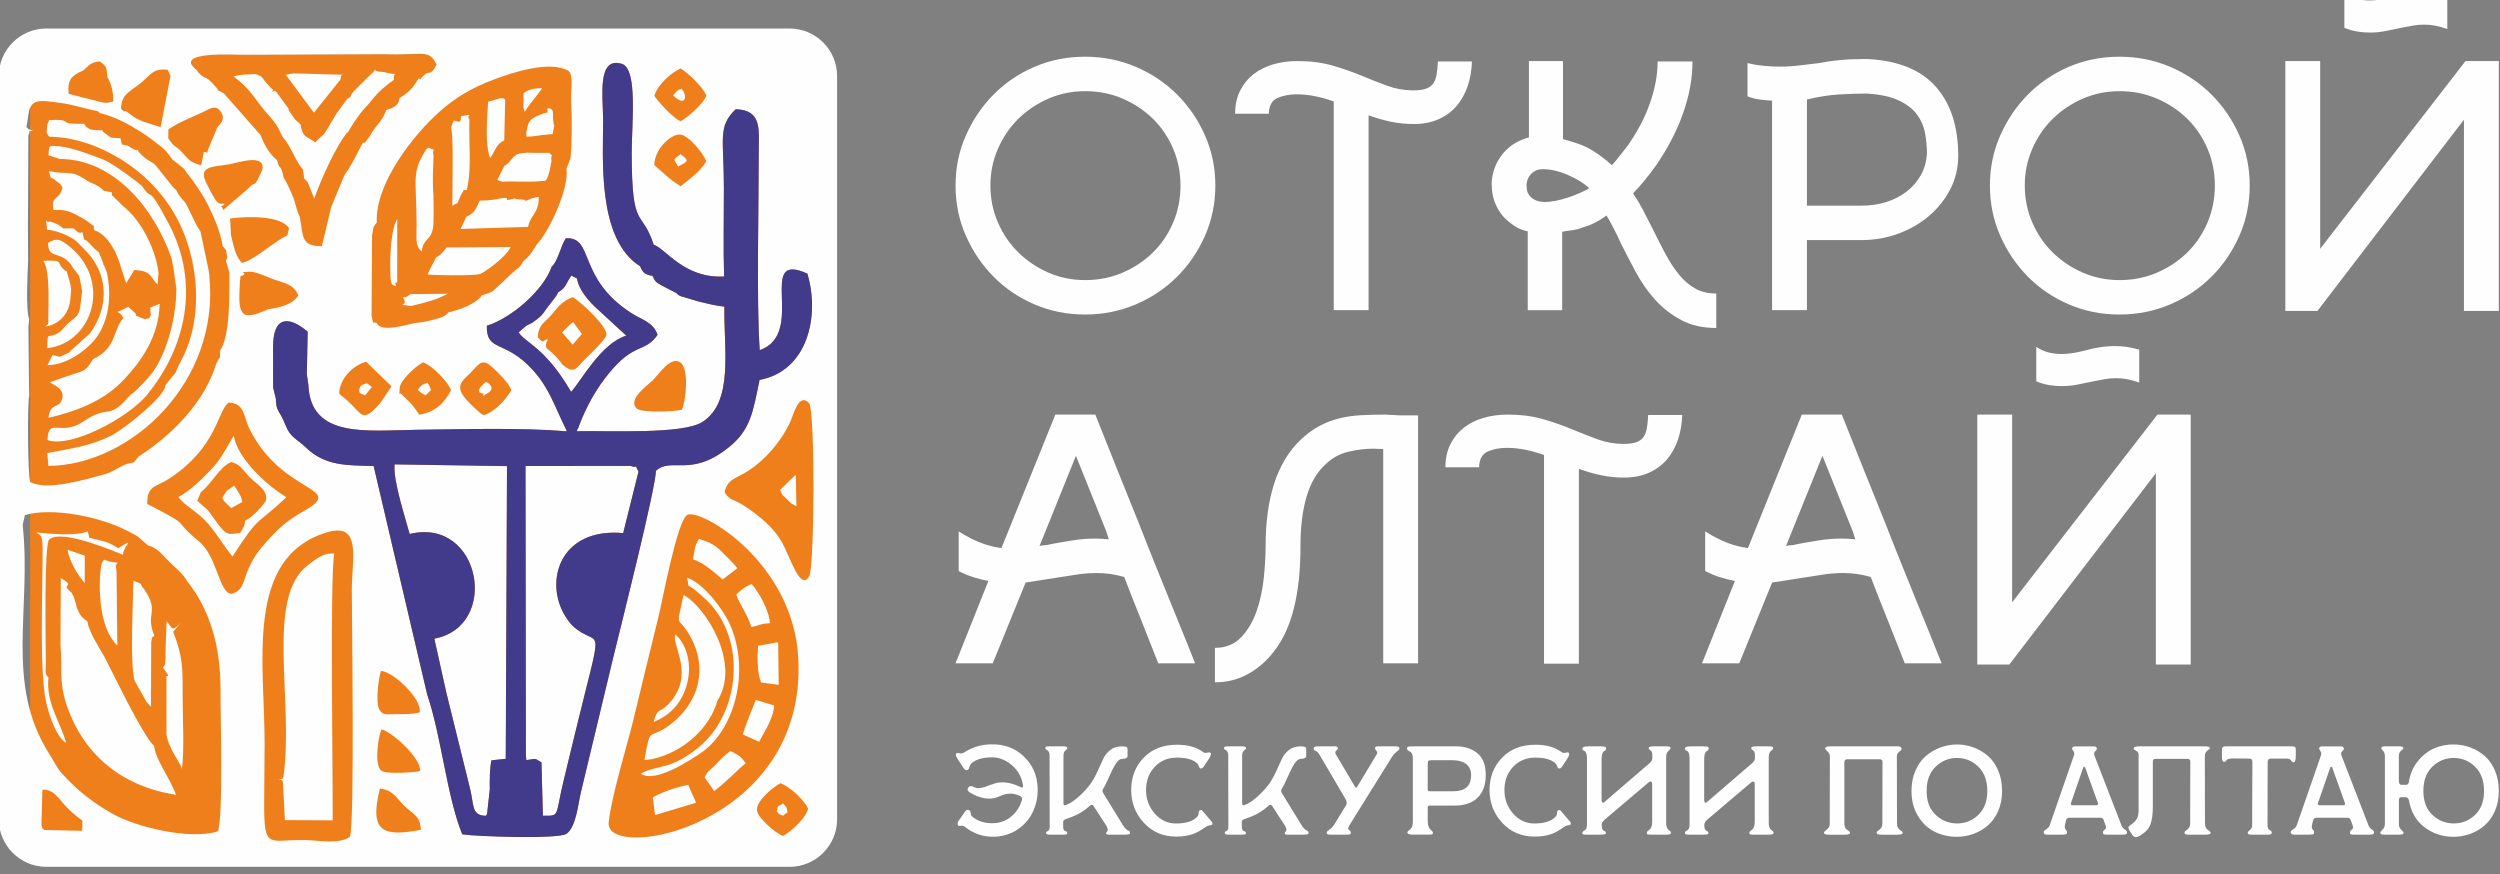
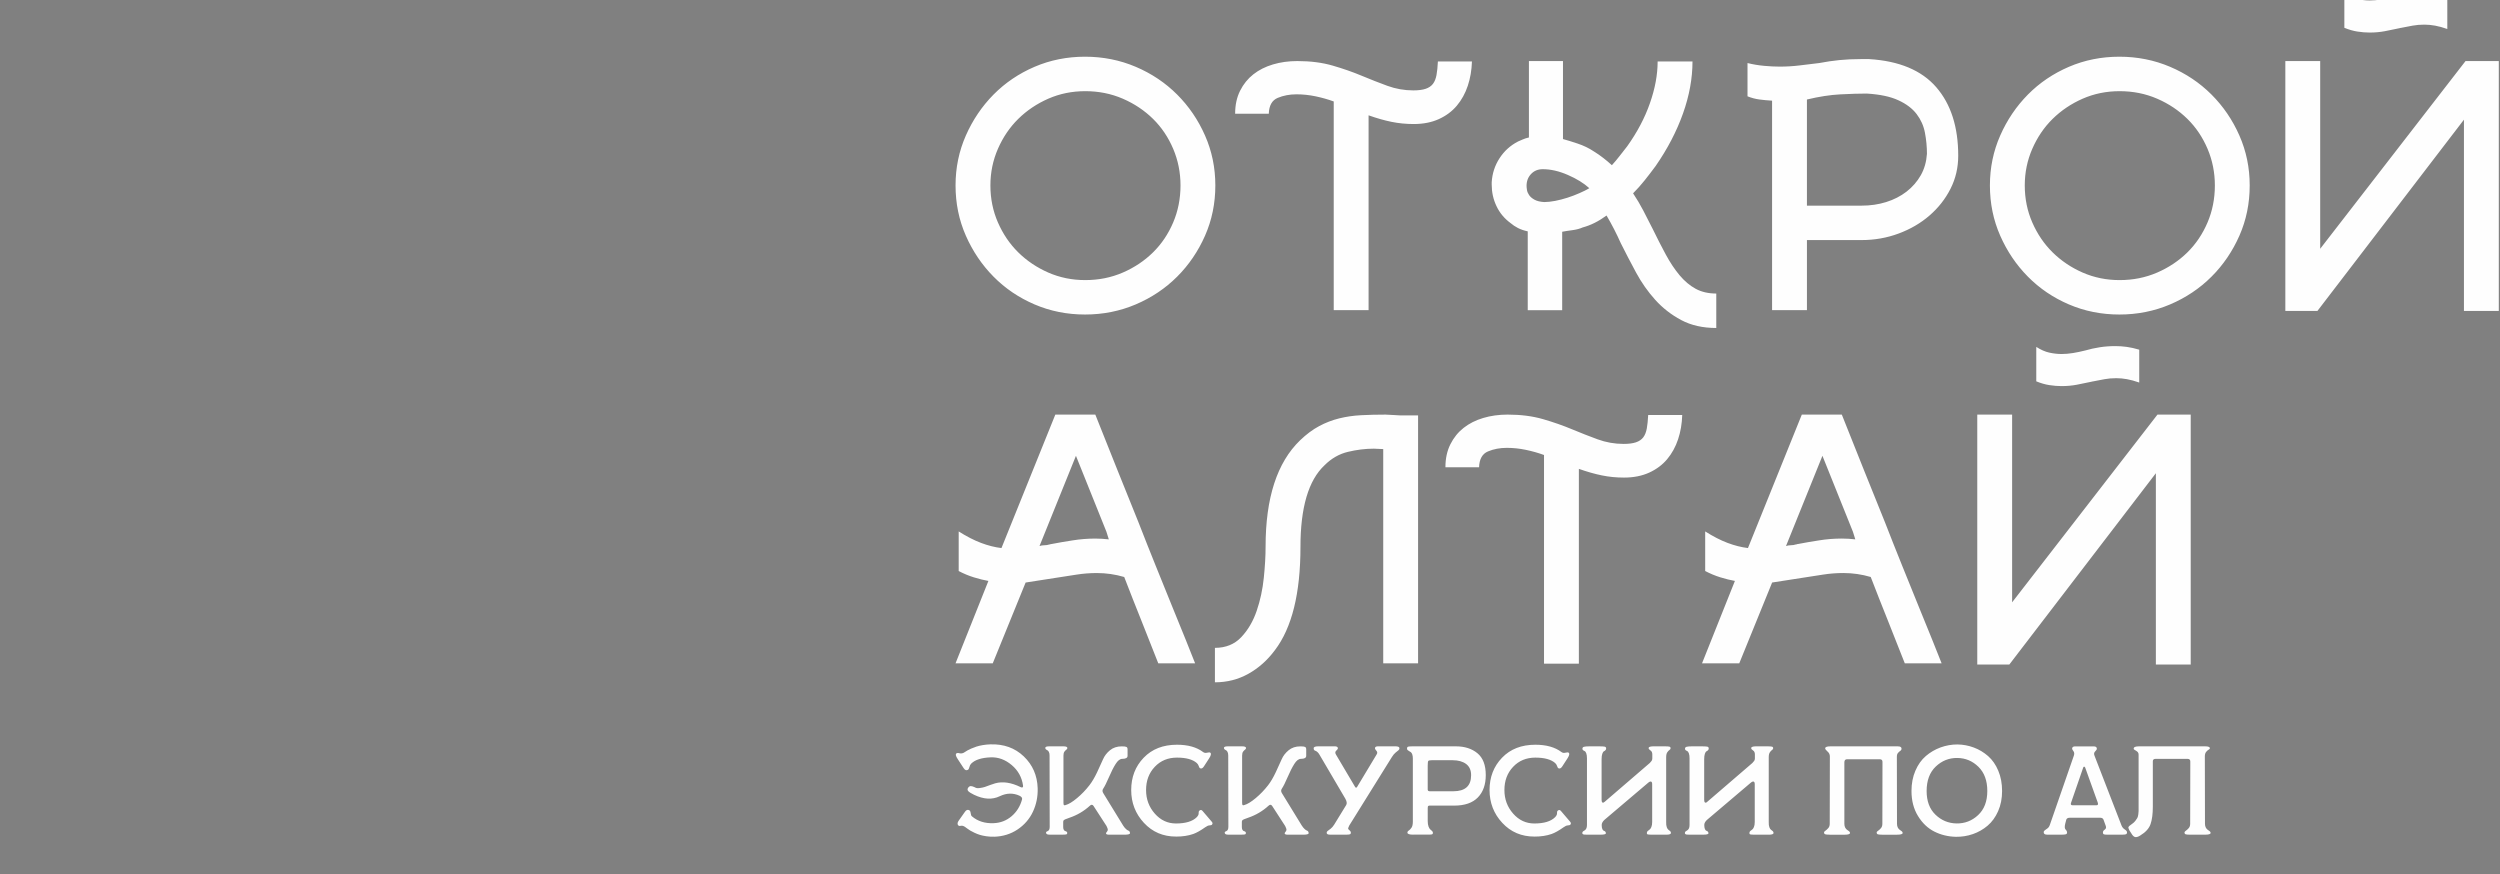
<svg xmlns="http://www.w3.org/2000/svg" xml:space="preserve" width="148.488mm" height="51.927mm" version="1.1" style="shape-rendering:geometricPrecision; text-rendering:geometricPrecision; image-rendering:optimizeQuality; fill-rule:evenodd; clip-rule:evenodd" viewBox="0 0 148.488 51.927">
  <rect x="0" y="0" width="148.488" height="51.927" fill="#808080" stroke="none" />
  <defs>
    <style type="text/css">
   
    .fil1 {fill:#FEFEFE}
    .fil0 {fill:#EF7F1A}
    .fil2 {fill:#423A8B}
    .fil3 {fill:#FEFEFE;fill-rule:nonzero}
   
  </style>
  </defs>
  <g id="Слой_x0020_1">
-     <rect class="fil0" x="1.79" y="3.221" width="46.521" height="47.749" />
-     <path class="fil1" d="M2.747 1.694l44.155 0c1.55,0 2.818,1.268 2.818,2.819l0 44.154c0,1.55 -1.268,2.818 -2.818,2.818l-44.155 0c-1.55,0 -2.819,-1.268 -2.819,-2.818l0 -44.154c0,-1.55 1.268,-2.819 2.819,-2.819zm-1.021 21.32l-0.039 -3.592 0.045 -0.467c-0.209,-0.557 -0.095,-2.7 -0.062,-3.466l-0.012 -2.279 0.004 -0.118 0.023 -5.079c0.236,-0.282 -0.258,-0.151 0.273,-0.252l-0.271 -0.091c-0.018,-0.061 -0.074,-0.079 -0.118,-0.112l0.099 -0.591c0.101,-1.181 0.674,-1.009 1.916,-0.856 0.709,0.088 1.475,0.35 2.215,0.495l0.144 0.112c0.938,0.229 1.743,0.681 2.481,1.153 0.414,0.265 0.656,0.47 0.995,0.721 0.426,0.316 0.546,0.505 0.817,0.875l0.682 0.547c0.214,0.332 0.483,0.613 0.746,1.018 0.217,0.337 0.448,0.657 0.648,1.063 0.374,0.759 0.753,1.556 0.915,2.518 0.288,0.354 0.177,0.143 0.271,0.688l-0.077 0.19 0.205 0.716c-0.002,1.232 0.058,3.705 -0.551,4.619 -0.045,0.805 0.11,0.023 -0.238,0.798 -0.713,2.317 -2.686,4.271 -4.616,5.497 -0.382,0.478 -0.161,0.289 -0.637,0.42 -0.486,0.159 -0.856,0.493 -1.437,0.648 -1.21,0.324 -3.344,0.968 -4.356,0.441 -0.147,-0.49 -0.168,-4.707 -0.054,-5.152l-0.01 -0.467zm1.886 11.316l-0.02 3.981c0.125,1.313 -0.096,2.097 0.316,3.403 0.943,2.988 3.224,4.981 6.543,5.493 -0.322,-0.953 -1.222,-2.078 -1.3,-2.917 -0.418,-0.278 -1.768,-2.918 -2.121,-3.647l-0.837 -1.648c-0.298,-0.524 -0.931,-1.49 -0.997,-2.076 -0.308,-0.237 -0.414,-0.314 -0.591,-0.728 -0.094,-0.218 -0.033,-0.13 -0.138,-0.457 -0.118,-0.37 -0.041,-0.216 -0.226,-0.543 -0.728,-0.578 0.334,-0.286 -0.627,-0.86zm4.004 -16.108l-0.401 0.206 -0.241 0.1c0.293,0.156 0.132,0.093 0.368,0.353 -0.676,0.72 -0.359,1.764 -1.818,2.451 -0.424,0.695 -0.482,0.676 -1.273,0.921l-1.293 0.449c0.311,0.205 0.93,0.423 0.72,1.034 -0.191,0.558 -0.688,0.146 -0.799,1.078 1.997,-0.453 3.444,-1.166 4.469,-2.254 0.919,-0.976 2.097,-2.483 2.136,-4.515l-0.557 0.22c0.014,0.7 0.099,0.259 -0.075,0.651 -0.482,0.011 0.073,0.166 -0.479,-0.048 -0.535,-0.207 -0.155,-0.082 -0.362,-0.295l-0.396 -0.351zm-4.68 -10.101c1.314,0.011 2.591,0.442 3.622,0.985 1.447,0.762 2.643,1.816 3.544,3.174 1.653,2.49 2.123,6.342 0.7,9.056 -0.664,1.268 -0.044,0.381 -0.874,1.407 -0.294,0.364 0.077,-0.003 -0.286,0.55 -0.494,0.752 -2.391,2.287 -3.148,2.639 -1.253,0.581 -2.27,0.709 -3.685,0.978l0.066 0.764c4.952,-0.052 10.207,-5.033 9.557,-11.307l-0.029 -0.258 -0.489 -2.342c-0.124,-0.178 -0.244,-0.381 -0.388,-0.691l-0.44 -0.907c-0.185,-0.319 -0.287,-0.301 -0.505,-0.664 -0.238,-0.455 0,-0.048 -0.343,-0.441l-1.034 -1.294c-0.153,-0.146 -0.751,-0.363 -1.044,-0.886l-0.051 0.051c-0.628,-0.257 -0.281,-0.264 -0.872,-0.355l-0.081 -0.369 -0.565 -0.035 -0.455 -0.337c-0.005,-0.005 -0.026,-0.026 -0.029,-0.049 -0.003,-0.021 -0.016,-0.032 -0.027,-0.046 -0.177,-0.011 -0.578,-0.008 -0.747,-0.073l-0.197 -0.13c-0.022,-0.014 -0.065,-0.038 -0.079,-0.09 -0.015,-0.052 -0.045,-0.068 -0.07,-0.1 -1.657,0.037 -0.608,-0.215 -1.686,-0.234 -0.599,0.064 -0.255,-0.122 -0.496,0.271l-0.032 0.482c0.115,0.23 0.032,0.096 0.162,0.25zm0.625 1.322c3.186,0.007 5.594,2.918 6.618,5.869l0.118 0.567 0.176 1.271 -0.014 0.49c-0.085,1.5 -0.592,3.414 -1.452,4.554 -0.207,0.274 -0.857,0.947 -1.041,1.097l-0.259 0.199c-0.013,0.014 -0.043,0.049 -0.056,0.064 -1.238,1.452 -1.17,0.431 -2.677,1.466 -1.387,0.952 -2.1,-0.296 -2.156,1.117 1.398,0.497 4.79,-1.326 5.898,-2.667 2.281,-2.761 3.213,-6.578 1.307,-10.178 -1.382,-2.61 -0.879,-1.162 -1.584,-2.238 -0.048,-0.073 -1.659,-1.317 -2.286,-1.568 -0.416,-0.167 -1.844,-0.729 -2.637,-0.797 -0.68,-0.058 -0.572,-0.061 -0.641,0.531l0.684 0.224zm1.03 3.345c0.188,0.099 0.469,0.257 0.588,0.349 0.683,0.529 0.281,0.14 0.417,0.536 0.524,0.157 0.928,0.671 1.212,1.229l0.051 -0.004c-0.008,0.021 -0.015,0.041 -0.023,0.06 0.166,0.338 0.289,0.687 0.369,0.98l0.286 0.886 0.489 -0.79c1.016,0.067 0.898,0.35 1.375,0.876l0.06 -0.673c-0.125,-1.334 -0.996,-3.133 -2.095,-3.986l-0.557 -0.55c-0.017,-0.059 -0.072,-0.054 -0.106,-0.083l-0.021 -0.198c-0.882,-0.153 -0.188,-0.023 -0.957,-0.446 -0.03,-0.016 -0.071,-0.034 -0.102,-0.05 -0.042,-0.022 -0.179,-0.073 -0.223,-0.095 -0.135,-0.068 -0.292,-0.171 -0.413,-0.247 -0.769,-0.482 -0.912,-0.196 -2.032,-0.413 0.18,0.628 -0.053,0.171 0.443,0.587 0.335,0.281 0.121,0.015 0.366,0.388 -0.22,0.825 -0.706,0.436 -0.542,1.327 0.667,-0.019 0.888,0.042 1.414,0.318zm-0.593 1.213c0.619,0.305 0.558,0.37 0.968,0.762 1.49,1.425 1.554,3.399 0.385,5.036l-0.558 0.496c-0.024,0.022 -0.054,0.057 -0.078,0.079l-0.505 0.448c-0.116,0.088 0.069,0.035 -0.282,0.201 -0.534,0.253 -0.289,0.162 -0.805,0.064l-0.305 0.6c1.16,0.013 2.428,-0.96 2.933,-1.672 0.701,-0.988 0.906,-2.43 0.589,-3.855l-0.172 -0.431c-0.018,0.001 -0.037,0.002 -0.057,0.003 0.012,-0.011 0.026,-0.027 0.041,-0.043l-0.282 -0.709c-0.265,-0.187 -0.378,-0.342 -0.581,-0.551 -0.423,-0.435 -0.208,0.118 -0.389,-0.634 -0.262,0.095 -0.303,-0.045 -0.536,-0.231l-0.602 0.006c-0.312,-0.239 -0.269,-0.244 -0.803,-0.419 -0.253,0.175 -0.263,-0.495 -0.16,0.497 0.382,0.024 0.813,0.163 1.201,0.353zm-1.152 0.428c0.037,1.093 0.853,0.329 1.516,1.518l0.344 0.442 0.173 0.888 -0.07 0.563c-0.077,1.063 -0.297,0.906 -0.87,1.47 -0.103,0.102 -0.235,0.272 -0.296,0.324 -0.025,0.021 -0.059,0.052 -0.086,0.072 -0.743,0.544 -0.73,-0.191 -0.75,0.978 2.793,-0.327 3.888,-4.189 1.141,-6.183 -0.42,-0.305 -0.603,-0.365 -1.102,-0.07zm1.38 2.768l-0.057 -0.37 -0.219 -0.745 -0.057 0.01c-0.674,-0.535 0.032,-0.642 -1.323,-0.604 0.453,0.603 0.277,2.953 0.299,3.743l-0.176 0.169c0.807,-0.127 1.38,-0.732 1.478,-1.568l0.055 -0.634zm13.614 -9.828c-0.424,-0.33 -0.335,-0.347 -0.678,-0.785l-0.034 -0.141 -0.372 -0.513c-0.001,0 -0.002,0 -0.004,0.001l0.002 -0.003 -0.349 -0.483c-0.086,-0.042 -0.099,-0.042 -0.113,-0.049 -0.067,0.043 -0.199,0.134 -0.054,-0.046 -0.019,-0.017 -0.046,-0.041 -0.084,-0.073 -0.054,-0.046 -0.175,-0.174 -0.226,-0.23 -0.107,-0.119 -0.318,-0.381 -0.409,-0.505 -0.483,-0.202 -0.172,-0.141 -0.848,-0.118 -0.36,0.012 -0.481,0.035 -0.795,0.113l0.11 0.093c0.661,0.501 1.014,0.993 1.499,1.65 0.232,0.315 0.502,0.576 0.713,0.845 0.336,0.43 0.303,0.433 0.561,0.964l0.082 0.103c0.5,0.598 0.736,1.448 1.157,1.869l0.064 0.529 0.218 0.239 0.385 0.969c0.37,-1.082 1.392,-3.363 2.035,-3.999l0.283 -0.475c0.169,-0.23 0.363,-0.525 0.524,-0.717 0.28,-0.335 0.335,-0.352 0.585,-0.67 0.409,-0.519 0.775,-0.815 1.306,-1.197 -0.071,-0.591 0.423,-0.203 -0.486,-0.434 -0.247,-0.063 -0.331,-0.016 -0.587,-0.1l-0.041 -0.077c-0.271,0.368 -0.036,0.059 -0.282,0.314 -0.028,0.029 -0.062,0.059 -0.09,0.087 -0.026,0.027 -0.06,0.055 -0.086,0.081l-0.859 0.857c-0.252,0.322 -0.002,0.22 -0.341,0.404l-0.63 0.86 -0.334 0.551c-0.582,1.003 -0.321,0.515 -0.934,1.173 -0.586,-0.424 -0.723,-0.247 -0.888,-1.085zm0.805 -0.674l1.568 -1.961c0.121,-0.321 -0.059,-0.174 0.151,-0.295l-2.957 -0.081c-0.028,0.003 -0.345,0.075 -0.43,0.086l1.667 2.25zm7.948 10.752l-2.214 0.023c-0.407,0.285 -0.197,0.139 -0.448,0.183 0.433,0.646 -0.636,0.365 0.488,0.521 0.837,-0.199 1.493,-0.359 2.174,-0.727zm-3.003 -0.678l0.006 -3.773c-0.384,0.657 -0.426,2.147 -0.417,2.995 0.013,1.086 0.113,0.873 0.325,1.015 0.025,-0.319 -0.194,-0.141 0.086,-0.237zm6.742 -2.098l-3.803 0.026c-0.059,0.068 -0.109,0.132 -0.157,0.192 0,0.002 0,0.004 0,0.006l-0.005 0c-0.122,0.153 -0.236,0.284 -0.472,0.398 -0.191,0.426 -0.292,0.512 -0.496,1.007 0.119,0.044 2.675,0.104 3.121,-0.028 0.155,-0.046 1.506,-0.94 1.813,-1.601zm0.208 -2.882c-0.866,0.244 -0.033,-0.122 -0.75,-0.012 -0.481,0.074 -0.631,0.134 -1.292,0.139 -0.254,0.514 -0.281,0.717 -0.807,0.966l-0.335 0.716 4.012 -0.121c0.111,-0.693 0.663,-0.815 0.628,-1.788l-0.432 0.095c-0.886,0.392 -0.016,0.078 -0.529,0.074l-0.394 -0.039c-0.013,-0.037 -0.068,-0.017 -0.101,-0.03zm1.141 -2.711c-1.026,-0.055 -1.056,0.184 -1.191,0.257 -0.225,0.247 -0.263,0.373 -0.533,0.511l-0.42 0.84 0.272 0.1c0.694,-0.029 1.569,0.04 2.193,-0.019 0.488,-0.046 0.416,0.05 0.585,-0.425 0.087,-0.243 0.114,-0.558 0.165,-0.753 -0.058,-0.562 0.165,-0.202 -0.134,-0.51l-0.938 -0zm-0.412 -0.958l0.313 -0.016 0.618 -0.08 0.622 -0.066 0.097 -0.482c-0.186,-0.621 0.116,-1.047 -0.4,-1.047 -0.023,0.351 0.115,0.207 -0.226,0.302 -0.77,0.301 -0.932,0.371 -1.034,1.18l0.01 0.21zm-5.525 3.509c-0.037,-0.53 -0.043,-1.04 -0.023,-1.573 0.003,-0.066 0.026,-0.785 0.026,-0.789 -0.118,-0.628 0.298,-0.225 -0.308,-0.497l-0.129 0.111c-0.888,1.393 -0.576,1.693 -0.567,4.455 0.003,0.852 -0.098,1.257 0.305,1.602 0.095,-0.802 0.497,-0.606 0.655,-1.319 0.091,-0.41 0.036,-1.505 0.042,-1.989zm1.979 -0.347c0.312,-1.268 0.106,-2.858 0.157,-4.191 -0.261,-0.288 0.442,-0.325 -0.497,-0.194 -0.055,0.209 0.063,0.171 -0.099,0.344l-0.335 -0.082c-0.25,0.602 -0.121,0.225 -0.089,1.021 0.015,0.35 0.026,0.745 0.027,1.097 0.002,0.813 -0.013,1.594 -0.017,2.41l-0.007 0.544c0.067,-0.076 0.227,-0.118 0.315,-0.167 0.058,-0.147 0.152,-0.409 0.224,-0.522 0.282,-0.438 -0.017,-0.209 0.321,-0.26zm2.225 -2.943l0.046 -1.873c-0.02,-0.542 0.138,-0.641 -0.288,-0.63l-0.715 0.213c-0.054,0.994 -0.2,2.45 0.116,3.348 0.326,-0.47 0.382,-0.863 0.842,-1.058zm1.213 -1.697c0.314,-0.498 0.657,-0.858 0.97,-1.296 -0.003,0 -0.005,0 -0.008,0l0.082 -0.106c-0.446,0.001 -0.755,0.046 -1.107,0.289l-0.007 0.873 0.07 0.24zm8.816 -0.975c0.772,0.745 0.863,0.003 0.51,-0.393 -0.275,0.072 -0.286,0.145 -0.51,0.393zm0.446 3.492c-0.447,0.361 -0.445,0.207 -0.151,0.73 0.583,-0.29 0.696,-0.327 0.151,-0.73zm-18.732 14.32l0.396 -0.494 -0.291 -0.219c-0.222,0.059 -0.377,0.089 -0.443,0.311 -0.105,0.358 0.197,0.316 0.338,0.401zm3.59 -0.001c0.119,-0.117 0.207,-0.195 0.314,-0.309 -0.051,-0.116 -0.052,-0.214 -0.202,-0.439 -0.423,0.149 -0.339,0.133 -0.581,0.428 0.296,0.258 0.15,0.146 0.469,0.32zm3.663 -0.113c0.605,-0.355 -0.073,-0.686 -0.073,-0.686 -0.831,0.674 -0.199,0.687 -0.197,0.691 0.181,0.041 -0.257,0.304 0.27,-0.005zm5.079 -5.72c0.512,0.314 2.056,1.753 1.999,2.247 -0.031,0.273 -1.159,1.323 -1.379,1.548 -0.394,0.403 -0.54,0.796 -1.182,0.258 -0.231,-0.194 0.022,0.034 -0.212,-0.254 -0.749,-0.919 -0.999,-0.606 -0.712,-1.299 -0.405,0.109 -0.198,0.288 -0.593,-0.098 0.011,-0.776 0.43,-0.885 0.849,-1.391 0.33,-0.398 0.585,-0.772 1.231,-1.012zm-0.084 -1.274c-0.342,0.465 -0.283,0.701 -0.784,0.99 -0.012,0.034 -0.04,0.047 -0.048,0.096 -0.008,0.049 -0.039,0.077 -0.051,0.094 -0.092,0.143 -0.035,0.069 -0.185,0.265 -0.125,0.163 -0.287,0.341 -0.399,0.499 -0.314,0.459 -0.36,0.501 -0.872,0.867l-0.227 0.105c-0.022,0.012 -0.079,0.04 -0.105,0.055l-0.461 0.394c0.351,0.617 1.543,0.836 3.114,3.539 0.567,-0.598 1.763,-2.872 3.276,-3.338l-1.675 -1.542c-0.524,-0.468 -1.145,-1.164 -1.251,-1.854l-0.332 -0.169zm0.07 4.103l0.548 -0.638c-0.178,-0.283 -0.319,-0.409 -0.512,-0.71 -0.287,0.222 -0.367,0.347 -0.663,0.61l0.627 0.738zm12.733 9.178c0.334,0.321 0.185,0.212 0.56,0.415l-0.037 -1.875 -0.933 0.909c0.197,0.413 0.037,0.192 0.41,0.55zm-0.23 18.066c-0.341,0.245 -0.29,0.024 -0.375,0.485 0.231,0.24 0.134,0.142 0.374,0.25 0.15,-0.151 0.108,-0.087 0.265,-0.203 -0.077,-0.393 -0.033,-0.238 -0.263,-0.533zm-5.167 -0.039l-0.469 -1.06c-0.871,0.151 -1.873,0.583 -2.102,0.746l0.132 1.049 2.44 -0.735zm2.942 -2.344c-0.325,-0.464 -0.374,-0.442 -0.897,-0.729 -0.331,0.227 -0.545,0.457 -0.794,0.718 -0.57,0.599 -0.499,0.369 -0.746,0.847l0.569 0.819c0.824,-0.645 1.235,-1.13 1.869,-1.655zm1.693 -3.434l-1.089 -0.33c-0.171,0.425 -0.643,1.579 -0.777,2.048l0.972 0.441 0.489 -0.894c0.217,-0.457 0.373,-0.794 0.405,-1.263zm0.238 -3.758l-1.196 0.217c-0.044,0.647 -0.053,1.634 0.185,2.178l1.044 0.137 -0.033 -2.531zm-1.579 -3.458c-0.48,0.211 -0.596,0.347 -0.912,0.636 0.24,0.65 0.638,1.105 0.902,1.927 0.584,-0.134 0.502,-0.2 1.1,-0.235 -0.037,-0.746 -0.668,-1.863 -1.09,-2.328zm-3.473 -1.457c0.652,0.192 1.312,0.824 1.756,1.189 0.279,-0.213 0.611,-0.465 0.873,-0.666 -0.301,-0.383 -0.53,-0.575 -0.945,-0.996 -0.367,-0.373 -0.657,-0.529 -1.333,-0.75 -0.279,0.467 -0.25,0.618 -0.351,1.223zm-0.356 1.089c0.208,0.913 -0.311,-0.074 1.166,1.342 2.383,2.284 2.018,6.688 -0.474,8.724 -0.451,0.369 -0.918,0.695 -1.548,0.956 -0.554,0.23 -1.419,0.306 -1.894,0.62 0.856,0.585 2.982,-0.836 3.601,-1.261 1.95,-1.341 2.924,-4.808 1.697,-7.603 -0.407,-0.928 -1.639,-2.507 -2.548,-2.778zm-0.062 6.504c0.411,-1.267 0.06,-2.527 -0.636,-3.143 -0.256,0.655 1.232,2.38 -0.4,4.136 -0.529,0.569 -0.666,0.172 -0.885,1.069 0.924,-0.386 1.591,-1.044 1.922,-2.063zm0.285 -2.959c0.972,1.791 0.544,3.809 -1.205,5.159 -1.322,1.021 -1.172,-0.051 -1.551,2.123l0.433 -0.052c1.858,-0.396 3.441,-1.83 3.906,-3.483 1.41,-2.225 -0.716,-5.571 -2.015,-6.274 -0.471,2.234 -0.382,1.03 0.432,2.528zm-9.818 -10.185l0.021 17.188 0.027 0.282c0.644,-0.086 0.439,-0.138 0.899,0.134l0.084 3.167c1.056,0.009 0.697,0.074 1.262,-2.208 0.232,-0.936 0.446,-1.849 0.672,-2.779 1.612,-6.64 1.519,-5.047 0.122,-6.051 -0.335,-0.24 -0.51,-0.466 -0.736,-0.832 -1.245,-2.014 -0.34,-5.256 3.449,-4.916l0.911 -3.657c-0.122,-0.21 -0.142,-0.287 -0.144,-0.309 -0.007,0.02 -0.055,0.07 -0.335,-0.024l-6.233 0.004zm-7.778 -0.096c-0.096,0.975 0.644,3.182 0.895,4.136 4.226,-1.033 5.399,5.488 1.467,6.214l0.707 3.187 1.428 5.783c0.222,0.908 0.062,1.553 0.938,1.552 0.025,-0.033 0.052,-0.128 0.059,-0.107l0.16 -1.452c-0.008,-0.598 -0.003,-1.241 0.098,-1.735l0.85 -0.09 0.031 -5.2 0.044 -12.185 -6.678 -0.104zm-9.243 1.705l-0.286 -0.438c-0.482,0.33 -0.417,0.238 -0.706,0.721 0.208,0.357 -0.041,0.021 0.297,0.389 0.004,0.004 0.159,0.137 0.232,0.222l0.662 -0.364c-0.138,-0.44 0.018,-0.119 -0.2,-0.53zm-0.463 -1.84c0.633,0.145 0.728,0.578 1.245,1.036 0.363,0.321 1.049,0.761 0.779,1.334 -0.029,0.036 -0.073,0.043 -0.089,0.106 -0.007,0.029 -0.606,0.772 -1.092,0.996 -0.09,0.427 -0.088,0.337 -0.306,0.737 -0.717,0.101 -0.776,0.114 -1.176,-0.346 -0.119,-0.136 -0.228,-0.3 -0.342,-0.453l-0.377 -0.526 -0.655 -0.589 0.214 -0.517c0.645,-0.482 1.087,-1.487 1.799,-1.778zm0.075 5.613c1.646,-2.572 1.462,-1.855 3.2,-3.528 -1.02,-0.608 -2.537,-1.965 -2.996,-3.199 -0.076,-0.204 -0.043,-0.13 -0.082,-0.277 -0.021,-0.08 -0.036,-0.139 -0.045,-0.181 -0.509,0.863 -0.754,1.394 -1.359,2.026 -0.557,0.583 -1.228,1.249 -1.928,1.623 0.357,0.505 1.162,0.881 1.76,1.579 0.576,0.671 0.857,1.211 1.449,1.956zm4.523 0.477c-2.619,1.904 -0.838,8.078 -1.505,12.685 -0.481,0.161 -0.149,0.075 -0.143,0.091 0.002,0.004 0.043,0.031 0.045,0.034 0.004,0.005 0.068,0.063 0.073,0.039l0.122 2.326 2.838 0.013c0.017,-2.471 -0.17,-14.52 0.094,-15.847 -0.666,-0.052 -1.075,0.331 -1.524,0.658zm-15.405 -1.495c0.779,-0.672 4.176,0.848 4.375,0.91 0.134,-0.598 0.007,-0.086 0.104,-0.334 0.016,-0.042 0.037,-0.095 0.053,-0.134 0.08,-0.19 0.03,0.106 0.163,-0.263 -0.158,0.071 -0.174,0.088 -0.294,0.158 -0.025,0.014 -0.075,0.044 -0.1,0.059l-0.206 0.125c-0.705,-0.458 -0.849,-0.385 -1.717,-0.622l-0.09 -0.384c-0.622,0.29 -2.205,0.162 -3.066,0.067l0.187 0.122c0.061,0.089 0.094,0.008 0.167,0.314 0.14,0.591 -0.248,7.414 0.228,9.598 0.161,0.74 0.597,2.124 1.202,2.474 -0.335,-1.246 -1.215,-2.36 -1.054,-3.891 -0.238,-0.208 -0.154,-0.335 -0.155,-0.826 -0.004,-1.217 -0.116,-7.098 0.204,-7.374zm6.967 4.859l-0.068 2.037c0.031,-0.013 0.003,0.073 -0.018,0.543 -0.132,0.138 -0.087,0.188 -0.133,0.163 0.579,0.784 0.186,0.399 0.214,0.539l0.002 3.436c0.105,0.842 0.872,1.733 0.915,2.064 0.156,-1.129 0.042,-3.031 0.045,-4.25 0.005,-1.694 0.022,-2.437 -0.564,-3.902l0.464 -0.564c-0.579,0.62 -0.485,0.33 -0.857,-0.066zm-1.968 -2.405c-0.016,1.182 -0.222,4.99 0.075,5.94l0.693 1.233c0.026,0.035 0.06,0.072 0.085,0.104 0.026,0.033 0.07,0.078 0.093,0.105 0.023,0.028 0.063,0.072 0.097,0.106l0.014 -3.812c0.084,-0.439 -0.053,-0.186 0.185,-0.418 -0.56,-1.362 0.335,-1.375 -0.591,-2.738 -0.182,-0.267 -0.033,0.05 -0.217,-0.339 -0.097,-0.064 -0.418,-0.173 -0.434,-0.181zm-1.86 -1.075c-0.139,0.231 -0.472,3.589 0.905,4.919l-0.047 -4.368c-0.039,-0.599 -0.108,-0.269 0.061,-0.548 -0.938,-0.072 -0.708,-0.356 -0.92,-0.003zm-2.05 -0.765c0.096,0.703 0.682,1.599 1.018,1.975l0.003 -1.629 -1.021 -0.346zm4.73 -2.727c-0.01,-1.13 0.516,-0.973 1.341,-1.522 2.808,-1.869 2.787,-3.891 3.491,-4.501 1,0.078 0.841,0.765 1.259,1.599 1.948,3.891 5.755,3.402 3.247,4.83 -1.06,0.604 -1.439,0.955 -2.236,1.825 -0.458,0.5 -0.782,0.945 -1.068,1.583 -0.369,0.821 -0.308,1.355 -1.045,1.532 -0.732,-0.076 -0.816,-2.212 -1.93,-3.131 -1.749,-1.442 -0.194,-0.732 -3.058,-2.214zm-0.225 -22.7c-0.017,-0.006 -0.058,-0.023 -0.075,-0.03l-0.272 -0.128c-0.031,-0.017 -0.074,-0.034 -0.106,-0.053 -0.033,-0.019 -0.073,-0.042 -0.106,-0.063l-0.472 -0.353c-0.24,-0.033 0.004,0.138 -0.301,-0.141 0.013,-0.859 0.548,-1.03 1.142,-1.501 0.592,-0.469 0.752,-0.939 1.634,-0.81l0.164 0.361 -0.588 3.041 -1.02 -0.324zm3.427 2.595c-0.672,-0.184 -0.739,-0.347 -1.105,-0.748 -0.464,-0.506 -0.436,-0.236 -0.846,-0.857l0.005 -0.532c0.622,-0.429 1.354,-0.698 2.068,-1.035 0.394,-0.186 0.787,-0.498 1.099,0.067 0.189,0.343 -0.034,0.617 -0.255,0.84l-0.546 1.302c-0.114,0.397 0.016,0.147 -0.258,0.164l-0.163 0.799zm1.409 2.285c-0.344,-0.05 -0.382,0.233 -1.041,-1.121 -0.653,-1.171 0.357,-1.059 1.319,-1.234 0.558,-0.102 2.122,-0.643 1.953,0.315 -0.587,1.321 -0.343,0.55 -0.842,1.134l-1.48 1.264c-0.177,-0.393 -0.19,-0.074 0.091,-0.359zm2.871 10.909c-0.012,-0.789 0.008,-1.582 -0.002,-2.354 -0.023,-1.881 0.899,-1.94 2.054,-0.963l-0.053 2.532 0.095 0.64c0.129,3.186 3.518,2.689 6.338,2.657 2.805,-0.031 6.271,-0.139 9.017,0.091 -0.79,-1.594 -1.041,-2.557 -2.04,-3.655 -1.649,-1.815 -2.753,-1.033 -2.721,-2.618 1.397,-0.42 3.354,-2.066 3.857,-3.515 0.361,-0.292 0.515,-1.196 0.836,-1.678 1.698,-0.103 0.66,2.365 3.894,4.444 0.634,0.407 1.309,0.538 1.554,1.292 -0.775,1.099 -1.361,0.409 -2.895,2.288 -1.371,1.679 -1.817,3.334 -1.84,3.288 -0.012,-0.024 -0.043,0.098 -0.063,0.147 1.895,-0.046 6.271,0.198 7.45,-0.543 1.871,-1.177 1.282,-4.258 1.317,-6.861 -0.567,-0.051 -1.09,-0.203 -1.544,-0.305l-1.079 -0.322c-0.206,-0.116 -0.181,-0.13 -0.218,-0.17 -0.272,-0.134 -0.253,-0.136 -0.456,-0.241 -0.237,-0.123 -0.192,-0.084 -0.413,-0.209 -0.318,-0.181 -0.409,-0.222 -0.551,-0.57 -0.477,-0.09 -0.593,-0.213 -0.744,-0.579 -2.586,-1.619 -2.188,-6.498 -2.197,-8.723 -0.005,-1.314 -0.377,-3.774 1.123,-3.293 0.95,0.305 0.57,3.626 0.574,5.325 0.011,4.678 0.587,3.208 1.307,5.413 0.697,0.213 1.81,2.022 4.18,1.885 -0.051,-1.74 -0.009,-3.527 -0.011,-5.273 -0.003,-2.913 -0.38,-3.628 0.706,-4.663 1.587,0.061 1.363,1.202 1.364,2.633 0.002,3.327 -0.14,8.788 0.059,11.679 2.837,-0.989 -0.275,-5.947 2.829,-4.549 0.754,2.517 0.024,5.785 -2.839,6.316 -0.388,1.867 -0.517,2.934 -1.792,3.973 -2.286,1.862 -3.438,0.582 -4.363,1.425 -0.013,1.015 -2.079,9.221 -2.491,10.902l-1.966 8.193c-0.165,0.666 -0.275,2.064 -0.863,2.467 -0.493,0.326 -5.356,0.16 -6.181,0.03 -0.912,-2.21 -1.245,-5.847 -2.079,-8.281l-3.187 -13.596c-1.596,-0.044 -2.885,0.012 -4.05,-1.123 -0.475,-0.463 -0.886,-0.55 -1.176,-1.287 -0.387,-0.98 -0.566,-0.781 -0.58,-1.585l-0.163 -0.666zm-0.509 21.224c0.011,-4.843 -1.213,-11.111 3.676,-12.615 2.12,-0.652 1.505,1.564 1.503,3.405 -0.002,1.377 0.18,13.934 -0.113,14.673 -0.666,0.464 -1.839,0.203 -2.68,0.19 -2.795,-0.045 -2.401,1.062 -2.386,-5.654zm-12.8 0.524c-2.635,-4.171 -1.042,-8.511 -1.565,-13.539l0.001 -0.067 0.129 -0.566c1.635,-0.477 4.44,0.108 5.963,0.879 0.222,0.113 0.512,0.259 0.717,0.378l0.638 0.554c0.57,0.123 0.864,0.587 1.273,0.981 0.307,0.296 0.837,0.733 1.029,1.113 1.398,1.768 2.014,3.918 1.998,6.622 -0.009,1.511 0.172,7.363 -0.159,8.258 -1.723,0.535 -4.861,-0.286 -6.16,-0.991 -1.196,-0.649 -2.255,-1.485 -3.136,-2.486 -0.262,-0.298 -0.465,-0.719 -0.728,-1.134zm17.53 -21.129c-0.206,-0.174 -0.126,-0.086 -0.304,-0.259 0.029,-0.832 0.735,-1.639 1.601,-1.895l1.511 1.464 -0.652 0.977c-1.085,1.22 -1.032,0.743 -1.953,-0.117 -0.044,-0.036 -0.11,-0.091 -0.204,-0.17zm3.436 -0.183c-0.182,-0.259 -0.181,0.244 -0.142,-0.419 0.025,-0.429 0.915,-1.268 1.387,-1.511 0.558,0.187 1.487,1.171 1.663,1.645 -0.395,0.788 -0.945,1.309 -1.893,1.464 -0.134,-0.21 -0.326,-0.494 -0.601,-0.779l-0.415 -0.4zm1.155 -18.78c0.004,-0.002 0.008,-0.004 0.013,-0.006 0.393,-0.2 0.085,-0.007 -0.013,0.006zm-13.353 -0.512c-1.489,-1.15 2.322,-0.901 2.828,-0.906l8.27 -0.036c2.366,0.083 2.683,-0.336 3.148,0.616 -0.316,0.673 -0.468,0.395 -0.673,0.57 -0.262,0.223 -0.276,0.276 -0.22,0.268 -0.35,0.17 0.149,-0.469 -0.409,0.341 -0.153,0.222 -0.059,0.109 -0.205,0.267 -0.242,0.261 -0.439,0.376 -0.7,0.555 -0.039,0.465 -0.401,0.575 -0.773,0.698 -0.263,0.616 -0.367,0.653 -0.701,1.103 -0.217,0.292 -0.175,0.31 -0.373,0.569 -0.347,0.456 -0.146,0.205 -0.339,0.289 -0.294,0.554 -0.698,1.415 -1.077,1.903l-0.789 1.9 -0.555 2.328c-1.25,-0.006 -1.095,-0.559 -1.313,-1.76 -0.099,-0.19 -0.127,-0.283 -0.209,-0.557 -0.129,-0.432 -0.092,-0.377 -0.232,-0.716 -0.14,-0.34 -0.355,-0.796 -0.526,-1.069 -0.179,-0.918 -0.21,-0.286 -0.38,-1.003 -0.426,-0.377 -0.732,-0.825 -0.976,-1.494l-2.192 -2.49c-0.708,-0.371 -0.116,0.012 -0.471,-0.378 -0.815,-0.892 -0.398,-0.238 -1.008,-0.824 -0.016,-0.015 -0.057,-0.037 -0.067,-0.085 -0.011,-0.047 -0.038,-0.061 -0.058,-0.09zm2.031 9.773l-0.05 -0.959c1.052,-0.131 3.033,-0.184 3.505,0.586 -0.193,0.633 0.104,0.241 -0.633,0.718 -0.488,0.316 -1.65,1.263 -2.166,1.335 -0.421,-0.413 -0.505,-1.08 -0.656,-1.679zm8.354 4.84l0.029 -4.815c0.11,-0.506 0.002,-0.4 0.28,-0.745 -0.109,-2.311 2.184,-5.209 3.717,-6.57 0.938,-0.833 1.885,-1.416 3.258,-1.929 1.04,-0.389 3.271,-1.151 4.417,-0.507 0.257,0.24 0.171,0.929 0.16,1.241 -0.02,0.557 0.013,0.879 0.027,1.477 0.013,0.555 -0.001,1.177 -0.02,1.728 -0.009,0.251 -0.018,0.537 -0.066,0.782l-0.227 0.595c0.178,1.234 -1.141,3.884 -1.748,4.469 -0.266,0.428 -0.509,0.789 -0.801,0.999 -0.154,0.244 -0.039,0.11 -0.205,0.311 -0.144,0.174 -0.114,0.104 -0.246,0.211 -0.211,0.164 -0.651,0.614 -0.899,0.832 -0.508,0.446 -0.378,0.476 -1.123,0.681 -0.319,0.511 -1.36,0.883 -1.986,1.019 -0.278,0.314 -0.484,0.323 -0.981,0.456 -0.47,0.126 -0.534,0.113 -0.999,0.18 -0.433,0.062 -2.034,0.604 -2.269,0.001 -0.308,-0.128 -0.165,0.216 -0.316,-0.419zm-7.398 -0.057c-0.551,-0.086 -0.473,-0.998 -0.424,-1.949 0.074,-0.667 -0.018,-0.213 0.265,-0.473 0.033,-0.166 -0.4,-0.116 0.306,-0.154 0.379,-0.021 1.074,0.324 1.427,0.451 0.649,0.233 1.188,0.267 1.474,0.957 -0.373,0.568 -1.108,0.713 -1.788,0.818 -0.257,0.107 -0.878,0.41 -1.258,0.351zm12.807 4.736c-0.414,-0.639 0.128,-0.948 0.496,-1.339 0.567,-0.602 0.69,-0.857 1.368,-0.207 0.314,0.301 0.85,0.808 1.032,1.261 -0.302,0.547 -1.018,1.331 -1.657,1.492 -0.268,-0.142 -1.009,-0.851 -1.239,-1.207zm10.312 0.793c-0.501,-0.551 0.675,-1.359 0.969,-1.646 0.372,-0.363 1.118,-1.546 1.698,-1.034 0.446,0.394 0.309,2.183 0.043,2.771 -0.428,0.12 -2.448,0.197 -2.71,-0.092zm5.246 5.009c0.136,-0.808 0.738,-0.85 1.413,-1.294 1.011,-0.664 1.912,-1.698 2.456,-2.837 0.229,-0.479 0.522,-1.825 1.143,-1.191 0.382,0.391 0.326,9.834 0.016,10.288 -0.014,0.014 -0.285,0.666 -0.784,-0.256 -0.802,-1.48 -0.652,-2.189 -2.728,-3.686 -1.057,-0.762 -1.089,-0.426 -1.516,-1.025zm-6.884 19.596c0.154,-1.525 1.068,-4.467 1.478,-6.142 0.518,-2.114 0.979,-4.073 1.503,-6.174 0.217,-0.87 1.103,-5.711 1.706,-5.961 0.835,-0.346 6.277,2.809 6.576,8.529 0.523,10.008 -11.504,12.14 -11.263,9.749zm-12.595 -6.436c-0.535,-0.001 -0.811,0.111 -1.021,-0.258 -0.259,-0.455 -0.035,-1.979 0.093,-2.31 0.729,0.055 2.45,1.658 2.296,2.472 -0.518,0.117 -0.838,0.097 -1.368,0.097zm-21.039 4.484c0.679,-0.033 1.004,0.591 1.359,0.956 1.295,1.332 0.967,0.441 1.011,1.493l-2.275 -0.051c-0.094,-0.139 -0.056,0.035 -0.153,-0.3l0.059 -2.098zm3.481 -40.834l-1.925 -0.494c-0.081,-0.878 0.205,-1.09 0.865,-1.387 0.351,-0.279 0.426,-0.495 0.988,-0.539 0.385,0.295 0.402,0.31 0.452,0.94 0.236,0.371 0.36,0.927 0.346,1.45 -0.399,0.049 -0.291,0.119 -0.727,0.03zm16.644 39.711c-0.442,-0.386 -0.173,-2.039 0.011,-2.455 0.482,0.056 2.354,1.644 2.301,2.478 -0.247,0.068 -2.05,0.205 -2.312,-0.024zm2.353 3.514c-2.162,0.391 -3.106,0.215 -2.432,-2.456 0.8,0.096 0.984,0.575 1.443,1.026 0.458,0.45 0.964,0.574 0.989,1.43zm19.96 -1.163c-0.047,-0.564 0.996,-1.414 1.402,-1.606 0.625,0.236 1.427,1.047 1.639,1.508 -0.144,0.585 -0.999,1.35 -1.483,1.622 -0.431,-0.13 -1.521,-1.086 -1.558,-1.523zm-4.53 -40.932c-0.435,-0.138 -1.417,-1.252 -1.567,-1.51 0.203,-0.646 0.995,-1.375 1.567,-1.619 0.413,0.238 1.377,1.153 1.528,1.619 -0.193,0.508 -1.161,1.332 -1.528,1.51zm-0.851 3.243l-0.719 -0.637c0.049,-1.037 1.042,-1.855 1.546,-1.809 0.506,0.045 1.39,1.131 1.544,1.596 -0.408,0.674 -1.005,1.047 -1.519,1.472 -0.274,-0.161 -0.64,-0.432 -0.851,-0.622z" />
-     <path class="fil2" d="M24.655 25.531c-2.821,0.031 -6.209,0.528 -6.338,-2.657l-0.095 -0.64 0.053 -2.532c-1.155,-0.977 -2.077,-0.918 -2.054,0.963 0.009,0.772 -0.01,1.565 0.002,2.354l0.163 0.666c0.014,0.804 0.194,0.605 0.58,1.585 0.291,0.737 0.701,0.823 1.176,1.287 1.165,1.135 2.454,1.079 4.05,1.123l3.187 13.596c0.834,2.434 1.168,6.071 2.079,8.281 0.826,0.13 5.688,0.295 6.181,-0.03 0.588,-0.403 0.698,-1.802 0.863,-2.467l1.966 -8.193c0.412,-1.681 2.478,-9.887 2.491,-10.902 0.925,-0.842 2.076,0.438 4.363,-1.425 1.275,-1.038 1.404,-2.105 1.792,-3.973 2.862,-0.531 3.593,-3.799 2.839,-6.316 -3.104,-1.399 0.008,3.56 -2.829,4.548 -0.199,-2.891 -0.057,-8.352 -0.059,-11.679 -0.001,-1.432 0.222,-2.572 -1.364,-2.633 -1.085,1.035 -0.708,1.75 -0.705,4.663 0.002,1.746 -0.04,3.533 0.011,5.273 -2.37,0.136 -3.483,-1.673 -4.18,-1.886 -0.721,-2.205 -1.296,-0.735 -1.308,-5.413 -0.004,-1.7 0.376,-5.021 -0.574,-5.326 -1.499,-0.481 -1.128,1.979 -1.122,3.293 0.009,2.225 -0.39,7.105 2.197,8.723 0.15,0.366 0.267,0.489 0.744,0.579 0.141,0.348 0.233,0.39 0.551,0.57l0.868 0.45c0.036,0.04 0.012,0.054 0.218,0.17l1.079 0.322c0.454,0.102 0.977,0.254 1.544,0.305 -0.034,2.603 0.555,5.684 -1.317,6.861 -1.179,0.742 -5.556,0.497 -7.45,0.543 0.02,-0.049 0.051,-0.171 0.063,-0.147 0.023,0.046 0.469,-1.609 1.84,-3.288 1.535,-1.88 2.121,-1.189 2.895,-2.289 -0.245,-0.753 -0.92,-0.884 -1.554,-1.292 -3.234,-2.079 -2.197,-4.547 -3.894,-4.444 -0.322,0.482 -0.475,1.386 -0.836,1.678 -0.503,1.45 -2.46,3.095 -3.857,3.515 -0.032,1.585 1.072,0.803 2.721,2.618 0.999,1.099 1.25,2.061 2.04,3.655 -2.746,-0.231 -6.212,-0.122 -9.017,-0.091zm9.265 -2.257c-1.571,-2.703 -2.764,-2.921 -3.114,-3.539l0.461 -0.394 0.332 -0.161c0.512,-0.366 0.558,-0.408 0.872,-0.867l0.584 -0.764 0.098 -0.19c0.501,-0.288 0.443,-0.524 0.784,-0.99l0.333 0.169c0.106,0.69 0.727,1.386 1.251,1.854l1.676 1.542c-1.514,0.466 -2.709,2.741 -3.276,3.338zm-10.486 4.308l6.678 0.104 -0.075 17.384 -0.85 0.09c-0.101,0.495 -0.106,1.137 -0.098,1.735l-0.16 1.452c-0.007,-0.021 -0.035,0.074 -0.059,0.107 -0.876,0 -0.716,-0.644 -0.938,-1.552l-1.428 -5.783 -0.707 -3.187c3.932,-0.727 2.759,-7.247 -1.467,-6.215 -0.251,-0.954 -0.991,-3.162 -0.895,-4.136zm7.799 17.284l-0.021 -17.188 6.233 -0.004c0.28,0.094 0.328,0.044 0.335,0.024 0.002,0.021 0.022,0.099 0.144,0.309l-0.911 3.657c-3.788,-0.34 -4.694,2.902 -3.449,4.916 0.226,0.366 0.402,0.591 0.737,0.832 1.396,1.003 1.49,-0.59 -0.123,6.051 -0.226,0.929 -0.44,1.842 -0.672,2.779 -0.566,2.281 -0.206,2.216 -1.262,2.208l-0.084 -3.167c-0.46,-0.273 -0.255,-0.22 -0.899,-0.134l-0.027 -0.282z" />
    <g id="_2445059411936">
      <path class="fil3" d="M64.446 18.681c-1.066,0 -2.066,-0.2 -2.999,-0.6 -0.933,-0.4 -1.744,-0.949 -2.434,-1.647 -0.69,-0.698 -1.239,-1.509 -1.646,-2.434 -0.408,-0.925 -0.612,-1.921 -0.612,-2.987 0,-1.051 0.204,-2.038 0.612,-2.964 0.408,-0.925 0.957,-1.737 1.646,-2.434 0.69,-0.698 1.502,-1.246 2.434,-1.647 0.933,-0.4 1.933,-0.6 2.999,-0.6 1.066,0 2.07,0.2 3.011,0.6 0.941,0.4 1.76,0.949 2.458,1.647 0.698,0.698 1.251,1.509 1.658,2.434 0.408,0.925 0.612,1.913 0.612,2.964 0,1.066 -0.204,2.062 -0.612,2.987 -0.408,0.925 -0.96,1.737 -1.658,2.434 -0.698,0.698 -1.517,1.246 -2.458,1.647 -0.941,0.4 -1.944,0.6 -3.011,0.6zm0.012 -13.266c-0.784,0 -1.513,0.149 -2.195,0.447 -0.678,0.298 -1.274,0.698 -1.784,1.2 -0.509,0.502 -0.909,1.094 -1.207,1.776 -0.298,0.682 -0.447,1.407 -0.447,2.176 0,0.784 0.149,1.517 0.447,2.199 0.298,0.682 0.698,1.274 1.207,1.776 0.51,0.502 1.106,0.902 1.784,1.2 0.682,0.298 1.411,0.447 2.195,0.447 0.8,0 1.541,-0.149 2.231,-0.447 0.686,-0.298 1.286,-0.698 1.796,-1.2 0.51,-0.502 0.906,-1.094 1.196,-1.776 0.29,-0.682 0.435,-1.415 0.435,-2.199 0,-0.768 -0.145,-1.494 -0.435,-2.176 -0.29,-0.682 -0.686,-1.274 -1.196,-1.776 -0.51,-0.502 -1.109,-0.902 -1.796,-1.2 -0.69,-0.298 -1.431,-0.447 -2.231,-0.447zm22.968 -1.764c-0.016,0.517 -0.098,1 -0.247,1.446 -0.149,0.447 -0.365,0.839 -0.647,1.176 -0.282,0.337 -0.639,0.604 -1.07,0.8 -0.431,0.196 -0.929,0.294 -1.494,0.294 -0.455,0 -0.894,-0.043 -1.317,-0.129 -0.423,-0.086 -0.878,-0.216 -1.364,-0.388l0 11.572 -2.07 0 0 -12.396c-0.345,-0.126 -0.706,-0.227 -1.082,-0.306 -0.376,-0.078 -0.753,-0.118 -1.129,-0.118 -0.408,0 -0.78,0.071 -1.117,0.212 -0.337,0.141 -0.514,0.455 -0.529,0.941l-1.999 0c0,-0.517 0.098,-0.972 0.294,-1.364 0.196,-0.392 0.459,-0.717 0.788,-0.976 0.329,-0.259 0.717,-0.455 1.164,-0.588 0.447,-0.133 0.929,-0.2 1.447,-0.2 0.784,0 1.486,0.09 2.105,0.271 0.619,0.18 1.192,0.38 1.717,0.6 0.525,0.22 1.035,0.419 1.529,0.6 0.494,0.18 1.008,0.271 1.541,0.271 0.298,0 0.541,-0.031 0.729,-0.094 0.188,-0.063 0.333,-0.161 0.435,-0.294 0.102,-0.133 0.172,-0.31 0.212,-0.529 0.039,-0.22 0.067,-0.486 0.082,-0.8l2.023 0zm10.702 9.879c0.282,0.58 0.553,1.109 0.811,1.588 0.259,0.478 0.533,0.89 0.823,1.235 0.29,0.345 0.608,0.612 0.953,0.8 0.345,0.188 0.753,0.282 1.223,0.282l0 2.046c-0.8,0 -1.494,-0.157 -2.082,-0.47 -0.588,-0.314 -1.102,-0.713 -1.541,-1.2 -0.439,-0.486 -0.819,-1.027 -1.141,-1.623 -0.322,-0.596 -0.623,-1.176 -0.906,-1.741 -0.126,-0.282 -0.259,-0.561 -0.4,-0.835 -0.141,-0.274 -0.29,-0.545 -0.447,-0.811 -0.235,0.172 -0.47,0.318 -0.706,0.435 -0.235,0.118 -0.47,0.208 -0.706,0.271 -0.172,0.078 -0.38,0.133 -0.623,0.165 -0.243,0.031 -0.443,0.063 -0.6,0.094l0 4.657 -2.046 0 0 -4.681c-0.223,-0.047 -0.415,-0.114 -0.584,-0.2 -0.165,-0.086 -0.314,-0.184 -0.439,-0.294 -0.364,-0.267 -0.643,-0.6 -0.831,-1 -0.192,-0.4 -0.286,-0.827 -0.286,-1.282l0 -0.141c0.031,-0.517 0.184,-0.992 0.463,-1.423 0.278,-0.431 0.647,-0.764 1.105,-1 0.078,-0.031 0.172,-0.07 0.274,-0.118 0.102,-0.047 0.227,-0.086 0.368,-0.118l0 -4.54 2.023 0 0 4.634c0.235,0.063 0.525,0.153 0.878,0.271 0.353,0.118 0.666,0.271 0.949,0.459 0.204,0.126 0.392,0.255 0.561,0.388 0.172,0.133 0.345,0.278 0.517,0.435 0.157,-0.172 0.31,-0.353 0.455,-0.541 0.149,-0.188 0.302,-0.384 0.459,-0.588 0.592,-0.831 1.043,-1.682 1.345,-2.552 0.306,-0.87 0.459,-1.697 0.459,-2.481l2.07 0c0,1.004 -0.188,2.034 -0.565,3.093 -0.376,1.058 -0.917,2.097 -1.623,3.116 -0.22,0.298 -0.439,0.584 -0.659,0.859 -0.22,0.275 -0.447,0.529 -0.682,0.764 0.22,0.329 0.419,0.666 0.6,1.011 0.18,0.345 0.357,0.69 0.529,1.035zm-6.402 -1.529c0.188,0 0.404,-0.024 0.647,-0.07 0.239,-0.047 0.482,-0.11 0.725,-0.188 0.243,-0.078 0.482,-0.169 0.713,-0.271 0.235,-0.102 0.431,-0.2 0.588,-0.294 -0.329,-0.298 -0.753,-0.561 -1.278,-0.788 -0.525,-0.228 -1.019,-0.341 -1.49,-0.341 -0.282,0 -0.51,0.094 -0.69,0.282 -0.18,0.188 -0.271,0.423 -0.271,0.706 0,0.063 0.008,0.145 0.024,0.247 0.016,0.102 0.059,0.204 0.129,0.306 0.07,0.102 0.176,0.192 0.318,0.271 0.141,0.078 0.333,0.126 0.584,0.141zm19.291 -8.491c1.788,0.11 3.117,0.666 3.987,1.67 0.87,1.004 1.305,2.36 1.305,4.069 0,0.706 -0.153,1.36 -0.459,1.964 -0.306,0.604 -0.721,1.133 -1.247,1.588 -0.525,0.455 -1.137,0.811 -1.835,1.07 -0.698,0.259 -1.431,0.388 -2.199,0.388l-3.246 0 0 4.163 -2.07 0 0 -12.443c-0.267,-0.016 -0.517,-0.039 -0.753,-0.07 -0.235,-0.031 -0.47,-0.094 -0.706,-0.188l0 -1.976c0.314,0.079 0.639,0.133 0.976,0.165 0.337,0.031 0.647,0.047 0.929,0.047 0.408,0 0.804,-0.024 1.188,-0.071 0.384,-0.047 0.772,-0.094 1.164,-0.141 0.408,-0.078 0.808,-0.137 1.2,-0.176 0.392,-0.039 0.815,-0.059 1.27,-0.059l0.494 0zm3.434 5.633c0,-0.423 -0.039,-0.839 -0.118,-1.254 -0.078,-0.415 -0.243,-0.784 -0.494,-1.113 -0.251,-0.329 -0.612,-0.604 -1.082,-0.819 -0.47,-0.22 -1.098,-0.353 -1.882,-0.4 -0.439,0 -0.96,0.016 -1.564,0.047 -0.604,0.031 -1.266,0.133 -1.988,0.306l0 6.304 3.246 0c0.517,0 1.004,-0.07 1.458,-0.212 0.455,-0.141 0.859,-0.349 1.211,-0.619 0.353,-0.275 0.635,-0.6 0.847,-0.972 0.212,-0.376 0.333,-0.8 0.365,-1.266zm11.431 9.538c-1.066,0 -2.066,-0.2 -2.999,-0.6 -0.933,-0.4 -1.744,-0.949 -2.434,-1.647 -0.69,-0.698 -1.239,-1.509 -1.646,-2.434 -0.408,-0.925 -0.612,-1.921 -0.612,-2.987 0,-1.051 0.204,-2.038 0.612,-2.964 0.408,-0.925 0.957,-1.737 1.646,-2.434 0.69,-0.698 1.502,-1.246 2.434,-1.647 0.933,-0.4 1.933,-0.6 2.999,-0.6 1.066,0 2.07,0.2 3.011,0.6 0.941,0.4 1.76,0.949 2.458,1.647 0.698,0.698 1.251,1.509 1.658,2.434 0.408,0.925 0.612,1.913 0.612,2.964 0,1.066 -0.204,2.062 -0.612,2.987 -0.408,0.925 -0.96,1.737 -1.658,2.434 -0.698,0.698 -1.517,1.246 -2.458,1.647 -0.941,0.4 -1.944,0.6 -3.011,0.6zm0.012 -13.266c-0.784,0 -1.513,0.149 -2.195,0.447 -0.678,0.298 -1.274,0.698 -1.784,1.2 -0.51,0.502 -0.909,1.094 -1.207,1.776 -0.298,0.682 -0.447,1.407 -0.447,2.176 0,0.784 0.149,1.517 0.447,2.199 0.298,0.682 0.698,1.274 1.207,1.776 0.51,0.502 1.105,0.902 1.784,1.2 0.682,0.298 1.411,0.447 2.195,0.447 0.8,0 1.541,-0.149 2.231,-0.447 0.686,-0.298 1.286,-0.698 1.796,-1.2 0.509,-0.502 0.905,-1.094 1.196,-1.776 0.29,-0.682 0.435,-1.415 0.435,-2.199 0,-0.768 -0.145,-1.494 -0.435,-2.176 -0.29,-0.682 -0.686,-1.274 -1.196,-1.776 -0.51,-0.502 -1.109,-0.902 -1.796,-1.2 -0.69,-0.298 -1.431,-0.447 -2.231,-0.447zm19.464 -3.693c-0.267,-0.094 -0.509,-0.161 -0.729,-0.2 -0.22,-0.039 -0.431,-0.059 -0.635,-0.059 -0.251,0 -0.482,0.02 -0.694,0.059 -0.212,0.039 -0.435,0.082 -0.67,0.129 -0.031,0 -0.055,0.004 -0.071,0.012 -0.016,0.008 -0.031,0.012 -0.047,0.012 -0.282,0.063 -0.569,0.121 -0.859,0.176 -0.29,0.055 -0.592,0.082 -0.905,0.082 -0.235,0 -0.478,-0.02 -0.729,-0.059 -0.251,-0.039 -0.51,-0.114 -0.776,-0.224l0 -2.046c0.267,0.172 0.525,0.286 0.776,0.341 0.251,0.055 0.494,0.082 0.729,0.082 0.22,0 0.447,-0.02 0.682,-0.059 0.235,-0.039 0.478,-0.09 0.729,-0.153 0.267,-0.078 0.549,-0.141 0.847,-0.188 0.298,-0.047 0.612,-0.071 0.941,-0.071 0.22,0 0.443,0.016 0.67,0.047 0.227,0.031 0.474,0.086 0.741,0.165l0 1.952zm3.058 1.905l0 14.842 -2.07 0 0 -11.361 -8.703 11.361 -1.905 0 0 -14.842 2.07 0 0 11.149 8.632 -11.149 1.976 0zm-83.359 21c0.909,2.289 1.764,4.422 2.564,6.398 0.329,0.847 0.666,1.697 1.011,2.552 0.345,0.855 0.67,1.658 0.976,2.411 0.306,0.753 0.58,1.427 0.823,2.023 0.243,0.596 0.427,1.058 0.553,1.388l-2.188 0c-0.329,-0.847 -0.662,-1.69 -1,-2.529 -0.337,-0.839 -0.678,-1.705 -1.023,-2.599 -0.533,-0.157 -1.074,-0.235 -1.623,-0.235 -0.408,0 -0.812,0.031 -1.211,0.094 -0.4,0.063 -0.804,0.126 -1.211,0.188l-1.811 0.282 -1.952 4.798 -2.211 0 1.952 -4.893c-0.267,-0.047 -0.553,-0.118 -0.859,-0.212 -0.306,-0.094 -0.608,-0.22 -0.905,-0.376l0 -2.352c0.47,0.298 0.913,0.525 1.329,0.682 0.415,0.157 0.819,0.259 1.211,0.306l3.199 -7.927 2.376 0zm-2.728 7.711c0.031,0 0.051,-0.004 0.059,-0.012 0.008,-0.008 0.028,-0.012 0.059,-0.012 0.408,-0.078 0.831,-0.153 1.27,-0.219 0.439,-0.071 0.886,-0.106 1.341,-0.106 0.125,0 0.259,0.004 0.4,0.012 0.141,0.008 0.275,0.02 0.4,0.035l-0.141 -0.451 -1.811 -4.512 -2.164 5.359c0.094,-0.031 0.192,-0.047 0.294,-0.047 0.102,0 0.2,-0.016 0.294,-0.047zm21.898 -7.664l0 14.724 -2.07 0 0 -12.725c-0.094,0 -0.188,-0.004 -0.282,-0.012 -0.094,-0.008 -0.184,-0.012 -0.278,-0.012 -0.502,0 -1.011,0.063 -1.533,0.188 -0.525,0.125 -0.988,0.392 -1.396,0.8 -0.953,0.894 -1.427,2.509 -1.427,4.845 0,2.76 -0.506,4.806 -1.521,6.139 -0.443,0.596 -0.968,1.062 -1.572,1.399 -0.604,0.337 -1.266,0.506 -1.988,0.506l0 -2.046c0.643,0 1.164,-0.212 1.564,-0.635 0.4,-0.423 0.706,-0.945 0.917,-1.564 0.212,-0.619 0.353,-1.274 0.423,-1.964 0.071,-0.69 0.106,-1.309 0.106,-1.858 0,-2.885 0.682,-4.986 2.046,-6.304 0.376,-0.361 0.753,-0.643 1.137,-0.847 0.38,-0.204 0.78,-0.357 1.192,-0.459 0.415,-0.102 0.847,-0.165 1.302,-0.188 0.451,-0.024 0.937,-0.035 1.45,-0.035 0.11,0 0.267,0.008 0.463,0.024 0.2,0.016 0.337,0.024 0.419,0.024l1.047 0zm15.689 -0.024c-0.016,0.517 -0.098,1 -0.247,1.446 -0.149,0.447 -0.365,0.839 -0.647,1.176 -0.282,0.337 -0.639,0.604 -1.07,0.8 -0.431,0.196 -0.929,0.294 -1.494,0.294 -0.455,0 -0.894,-0.043 -1.317,-0.13 -0.423,-0.086 -0.878,-0.216 -1.364,-0.388l0 11.572 -2.07 0 0 -12.396c-0.345,-0.126 -0.706,-0.228 -1.082,-0.306 -0.376,-0.079 -0.753,-0.118 -1.129,-0.118 -0.408,0 -0.78,0.07 -1.117,0.212 -0.337,0.141 -0.514,0.455 -0.529,0.941l-1.999 0c0,-0.517 0.098,-0.972 0.294,-1.364 0.196,-0.392 0.459,-0.718 0.788,-0.976 0.329,-0.259 0.717,-0.455 1.164,-0.588 0.447,-0.133 0.929,-0.2 1.447,-0.2 0.784,0 1.486,0.09 2.105,0.27 0.619,0.18 1.192,0.38 1.717,0.6 0.525,0.219 1.035,0.419 1.529,0.6 0.494,0.18 1.008,0.271 1.541,0.271 0.298,0 0.541,-0.031 0.729,-0.094 0.188,-0.063 0.333,-0.161 0.435,-0.294 0.102,-0.133 0.172,-0.31 0.212,-0.529 0.039,-0.22 0.067,-0.486 0.082,-0.8l2.023 0zm9.479 -0.024c0.909,2.289 1.764,4.422 2.564,6.398 0.329,0.847 0.666,1.697 1.011,2.552 0.345,0.855 0.67,1.658 0.976,2.411 0.306,0.753 0.58,1.427 0.823,2.023 0.243,0.596 0.427,1.058 0.553,1.388l-2.187 0c-0.329,-0.847 -0.662,-1.69 -1,-2.529 -0.337,-0.839 -0.678,-1.705 -1.023,-2.599 -0.533,-0.157 -1.074,-0.235 -1.623,-0.235 -0.408,0 -0.811,0.031 -1.211,0.094 -0.4,0.063 -0.804,0.126 -1.211,0.188l-1.811 0.282 -1.952 4.798 -2.211 0 1.952 -4.893c-0.267,-0.047 -0.553,-0.118 -0.859,-0.212 -0.306,-0.094 -0.608,-0.22 -0.906,-0.376l0 -2.352c0.47,0.298 0.913,0.525 1.329,0.682 0.415,0.157 0.819,0.259 1.211,0.306l3.199 -7.927 2.376 0zm-2.728 7.711c0.031,0 0.051,-0.004 0.059,-0.012 0.008,-0.008 0.027,-0.012 0.059,-0.012 0.408,-0.078 0.831,-0.153 1.27,-0.219 0.439,-0.071 0.886,-0.106 1.341,-0.106 0.126,0 0.259,0.004 0.4,0.012 0.141,0.008 0.274,0.02 0.4,0.035l-0.141 -0.451 -1.811 -4.512 -2.164 5.359c0.094,-0.031 0.192,-0.047 0.294,-0.047 0.102,0 0.2,-0.016 0.294,-0.047zm20.393 -9.616c-0.267,-0.094 -0.509,-0.161 -0.729,-0.2 -0.22,-0.039 -0.431,-0.059 -0.635,-0.059 -0.251,0 -0.482,0.02 -0.694,0.059 -0.212,0.039 -0.435,0.082 -0.67,0.129 -0.031,0 -0.055,0.004 -0.071,0.012 -0.016,0.008 -0.031,0.012 -0.047,0.012 -0.282,0.063 -0.568,0.121 -0.859,0.176 -0.29,0.055 -0.592,0.082 -0.905,0.082 -0.235,0 -0.478,-0.02 -0.729,-0.059 -0.251,-0.039 -0.51,-0.114 -0.776,-0.224l0 -2.046c0.267,0.172 0.525,0.286 0.776,0.341 0.251,0.055 0.494,0.082 0.729,0.082 0.22,0 0.447,-0.02 0.682,-0.059 0.235,-0.039 0.478,-0.09 0.729,-0.153 0.267,-0.079 0.549,-0.141 0.847,-0.188 0.298,-0.047 0.612,-0.07 0.941,-0.07 0.22,0 0.443,0.016 0.67,0.047 0.227,0.031 0.474,0.086 0.741,0.165l0 1.952zm3.058 1.905l0 14.842 -2.07 0 0 -11.361 -8.703 11.361 -1.905 0 0 -14.842 2.07 0 0 11.149 8.632 -11.149 1.976 0z" />
      <g>
        <path class="fil3" d="M59.042 49.695c-0.16,0.005 -0.315,-0.004 -0.465,-0.026 -0.15,-0.023 -0.277,-0.05 -0.382,-0.083 -0.105,-0.032 -0.212,-0.075 -0.322,-0.127 -0.11,-0.052 -0.191,-0.095 -0.244,-0.127 -0.052,-0.033 -0.114,-0.074 -0.184,-0.124 -0.07,-0.05 -0.107,-0.077 -0.113,-0.083 -0.09,-0.065 -0.17,-0.091 -0.24,-0.079 -0.07,0.013 -0.117,0.014 -0.142,0.004 -0.05,-0.035 -0.075,-0.079 -0.075,-0.131 0,-0.052 0.017,-0.104 0.052,-0.154l0.39 -0.554c0.075,-0.105 0.157,-0.135 0.247,-0.09 0.05,0.025 0.08,0.085 0.09,0.18 0.01,0.095 0.035,0.157 0.075,0.187 0.344,0.29 0.772,0.425 1.281,0.405 0.41,-0.015 0.767,-0.152 1.072,-0.412 0.305,-0.26 0.512,-0.592 0.622,-0.997 0.025,-0.09 -0.028,-0.165 -0.157,-0.225 -0.375,-0.17 -0.762,-0.16 -1.162,0.03 -0.45,0.22 -0.959,0.192 -1.529,-0.082 -0.175,-0.085 -0.29,-0.157 -0.345,-0.217 -0.055,-0.06 -0.058,-0.127 -0.008,-0.202 0.045,-0.065 0.098,-0.098 0.157,-0.098 0.06,0 0.142,0.025 0.247,0.075 0.06,0.045 0.154,0.059 0.281,0.041 0.127,-0.017 0.231,-0.04 0.311,-0.067 0.08,-0.028 0.186,-0.066 0.318,-0.116 0.132,-0.05 0.229,-0.082 0.289,-0.097 0.45,-0.125 0.954,-0.05 1.514,0.225 0.05,0.025 0.089,0.029 0.116,0.011 0.027,-0.017 0.036,-0.054 0.026,-0.109 -0.07,-0.49 -0.295,-0.894 -0.674,-1.214 -0.38,-0.32 -0.792,-0.472 -1.237,-0.457 -0.55,0.02 -0.939,0.145 -1.169,0.375 -0.05,0.05 -0.085,0.119 -0.105,0.206 -0.02,0.087 -0.05,0.141 -0.09,0.161 -0.09,0.055 -0.175,0.02 -0.255,-0.105l-0.352 -0.539c-0.115,-0.175 -0.14,-0.285 -0.075,-0.33 0.04,-0.03 0.1,-0.034 0.18,-0.011 0.08,0.022 0.162,0.014 0.247,-0.026l0.075 -0.045c0.045,-0.03 0.095,-0.061 0.15,-0.094 0.055,-0.032 0.131,-0.07 0.229,-0.112 0.098,-0.043 0.199,-0.081 0.304,-0.116 0.105,-0.035 0.231,-0.065 0.378,-0.09 0.147,-0.025 0.299,-0.04 0.454,-0.045 0.799,-0.025 1.461,0.213 1.986,0.716 0.525,0.502 0.799,1.13 0.824,1.885 0.015,0.5 -0.079,0.966 -0.281,1.398 -0.202,0.432 -0.507,0.784 -0.914,1.057 -0.407,0.272 -0.873,0.416 -1.398,0.431zm3.297 -0.12c-0.14,0 -0.21,-0.04 -0.21,-0.12 0,-0.025 0.011,-0.045 0.034,-0.06 0.022,-0.015 0.047,-0.028 0.075,-0.038 0.028,-0.01 0.052,-0.035 0.075,-0.075 0.023,-0.04 0.034,-0.098 0.034,-0.172l-0.008 -4.234c0,-0.09 -0.013,-0.161 -0.041,-0.214 -0.027,-0.052 -0.056,-0.085 -0.086,-0.098 -0.03,-0.013 -0.059,-0.03 -0.086,-0.052 -0.027,-0.022 -0.041,-0.054 -0.041,-0.094 0,-0.06 0.08,-0.09 0.24,-0.09l0.824 0c0.165,0 0.247,0.033 0.247,0.098 0,0.04 -0.018,0.072 -0.056,0.098 -0.038,0.025 -0.076,0.064 -0.116,0.116 -0.04,0.053 -0.06,0.131 -0.06,0.236l0 2.803c0,0.08 0.011,0.127 0.034,0.142 0.023,0.015 0.056,0.013 0.101,-0.007 0.18,-0.05 0.405,-0.187 0.674,-0.412 0.27,-0.225 0.515,-0.48 0.735,-0.764 0.155,-0.2 0.306,-0.456 0.454,-0.768 0.147,-0.312 0.265,-0.57 0.352,-0.772 0.087,-0.202 0.225,-0.381 0.412,-0.536 0.187,-0.155 0.421,-0.232 0.701,-0.232 0.14,0 0.232,0.011 0.277,0.034 0.045,0.022 0.068,0.071 0.068,0.146l0 0.382c0,0.12 -0.105,0.18 -0.315,0.18 -0.135,0 -0.266,0.101 -0.393,0.304 -0.128,0.202 -0.26,0.464 -0.397,0.783 -0.138,0.32 -0.251,0.547 -0.341,0.682 -0.06,0.085 -0.057,0.177 0.008,0.277l1.177 1.919c0.055,0.085 0.11,0.152 0.165,0.202 0.055,0.05 0.099,0.08 0.131,0.09 0.032,0.01 0.059,0.028 0.079,0.053 0.02,0.025 0.03,0.06 0.03,0.105 0,0.06 -0.11,0.09 -0.33,0.09l-0.907 0c-0.125,0 -0.187,-0.028 -0.187,-0.083 0,-0.02 0.017,-0.05 0.052,-0.09 0.035,-0.04 0.054,-0.08 0.056,-0.12 0.002,-0.04 -0.024,-0.115 -0.079,-0.225l-0.772 -1.192c-0.06,-0.085 -0.13,-0.09 -0.21,-0.015 -0.355,0.325 -0.762,0.564 -1.222,0.72 -0.2,0.065 -0.315,0.117 -0.345,0.157 -0.015,0.025 -0.023,0.057 -0.023,0.097l0 0.3c0,0.07 0.013,0.125 0.038,0.165 0.025,0.04 0.052,0.064 0.083,0.071 0.03,0.007 0.057,0.02 0.082,0.037 0.025,0.018 0.037,0.041 0.037,0.071 0,0.05 -0.02,0.08 -0.06,0.09 -0.04,0.01 -0.117,0.015 -0.232,0.015l-0.757 0zm7.509 0.113c-0.764,0 -1.399,-0.271 -1.903,-0.813 -0.505,-0.542 -0.757,-1.193 -0.757,-1.952 0,-0.764 0.247,-1.404 0.742,-1.918 0.495,-0.515 1.154,-0.772 1.978,-0.772 0.65,0 1.167,0.145 1.551,0.435 0.065,0.05 0.145,0.062 0.24,0.038 0.095,-0.025 0.157,-0.025 0.187,0 0.065,0.05 0.045,0.157 -0.06,0.322l-0.315 0.487c-0.075,0.12 -0.155,0.157 -0.24,0.112 -0.025,-0.015 -0.049,-0.058 -0.071,-0.127 -0.023,-0.07 -0.061,-0.13 -0.116,-0.18 -0.245,-0.215 -0.637,-0.322 -1.177,-0.322 -0.534,0 -0.974,0.182 -1.319,0.547 -0.345,0.365 -0.517,0.824 -0.517,1.379 0,0.539 0.172,1.006 0.517,1.398 0.345,0.392 0.764,0.588 1.259,0.588 0.575,0 0.987,-0.125 1.236,-0.375 0.08,-0.085 0.117,-0.162 0.112,-0.232 -0.005,-0.07 0.005,-0.117 0.03,-0.142 0.075,-0.075 0.145,-0.07 0.21,0.015l0.539 0.63c0.06,0.065 0.06,0.127 0,0.187 -0.015,0.015 -0.06,0.025 -0.135,0.03 -0.075,0.005 -0.16,0.042 -0.255,0.112 -0.275,0.195 -0.51,0.327 -0.705,0.397 -0.295,0.105 -0.639,0.157 -1.034,0.157zm3.103 -0.113c-0.14,0 -0.21,-0.04 -0.21,-0.12 0,-0.025 0.011,-0.045 0.034,-0.06 0.022,-0.015 0.047,-0.028 0.075,-0.038 0.028,-0.01 0.053,-0.035 0.075,-0.075 0.023,-0.04 0.034,-0.098 0.034,-0.172l-0.008 -4.234c0,-0.09 -0.014,-0.161 -0.041,-0.214 -0.027,-0.052 -0.056,-0.085 -0.086,-0.098 -0.03,-0.013 -0.059,-0.03 -0.086,-0.052 -0.027,-0.022 -0.041,-0.054 -0.041,-0.094 0,-0.06 0.08,-0.09 0.24,-0.09l0.824 0c0.165,0 0.247,0.033 0.247,0.098 0,0.04 -0.019,0.072 -0.056,0.098 -0.038,0.025 -0.076,0.064 -0.116,0.116 -0.04,0.053 -0.06,0.131 -0.06,0.236l0 2.803c0,0.08 0.011,0.127 0.034,0.142 0.023,0.015 0.056,0.013 0.101,-0.007 0.18,-0.05 0.405,-0.187 0.674,-0.412 0.27,-0.225 0.514,-0.48 0.735,-0.764 0.155,-0.2 0.306,-0.456 0.453,-0.768 0.147,-0.312 0.265,-0.57 0.352,-0.772 0.087,-0.202 0.225,-0.381 0.412,-0.536 0.187,-0.155 0.421,-0.232 0.701,-0.232 0.14,0 0.232,0.011 0.277,0.034 0.045,0.022 0.068,0.071 0.068,0.146l0 0.382c0,0.12 -0.105,0.18 -0.315,0.18 -0.135,0 -0.266,0.101 -0.393,0.304 -0.127,0.202 -0.26,0.464 -0.397,0.783 -0.137,0.32 -0.251,0.547 -0.341,0.682 -0.06,0.085 -0.057,0.177 0.008,0.277l1.177 1.919c0.055,0.085 0.11,0.152 0.165,0.202 0.055,0.05 0.099,0.08 0.131,0.09 0.032,0.01 0.059,0.028 0.079,0.053 0.02,0.025 0.03,0.06 0.03,0.105 0,0.06 -0.11,0.09 -0.33,0.09l-0.907 0c-0.125,0 -0.187,-0.028 -0.187,-0.083 0,-0.02 0.017,-0.05 0.052,-0.09 0.035,-0.04 0.054,-0.08 0.056,-0.12 0.002,-0.04 -0.024,-0.115 -0.079,-0.225l-0.772 -1.192c-0.06,-0.085 -0.13,-0.09 -0.21,-0.015 -0.355,0.325 -0.762,0.564 -1.222,0.72 -0.2,0.065 -0.315,0.117 -0.345,0.157 -0.015,0.025 -0.023,0.057 -0.023,0.097l0 0.3c0,0.07 0.013,0.125 0.037,0.165 0.025,0.04 0.052,0.064 0.083,0.071 0.03,0.007 0.057,0.02 0.082,0.037 0.025,0.018 0.038,0.041 0.038,0.071 0,0.05 -0.02,0.08 -0.06,0.09 -0.04,0.01 -0.117,0.015 -0.232,0.015l-0.757 0zm6.048 0c-0.135,0 -0.202,-0.037 -0.202,-0.112 0,-0.045 0.02,-0.081 0.06,-0.109 0.04,-0.027 0.099,-0.071 0.176,-0.131 0.077,-0.06 0.149,-0.142 0.213,-0.247l0.712 -1.162c0.055,-0.09 0.037,-0.215 -0.052,-0.375l-1.536 -2.616c-0.04,-0.07 -0.082,-0.124 -0.127,-0.161 -0.045,-0.037 -0.083,-0.06 -0.113,-0.068 -0.03,-0.008 -0.055,-0.023 -0.075,-0.045 -0.02,-0.023 -0.03,-0.059 -0.03,-0.109 0,-0.075 0.097,-0.113 0.292,-0.113l0.944 0c0.135,0 0.202,0.038 0.202,0.113 0,0.04 -0.033,0.089 -0.098,0.146 -0.065,0.058 -0.072,0.131 -0.022,0.221l1.139 1.926c0.04,0.07 0.083,0.07 0.127,0l1.162 -1.933c0.045,-0.075 0.039,-0.144 -0.019,-0.206 -0.057,-0.062 -0.086,-0.114 -0.086,-0.154 0,-0.075 0.065,-0.113 0.195,-0.113l1.004 0c0.17,0 0.255,0.038 0.255,0.113 0,0.05 -0.019,0.09 -0.056,0.12 -0.038,0.03 -0.095,0.076 -0.172,0.139 -0.077,0.062 -0.151,0.151 -0.221,0.266l-2.533 4.069c-0.055,0.11 -0.075,0.177 -0.06,0.202 0.015,0.025 0.045,0.056 0.09,0.094 0.045,0.037 0.068,0.079 0.068,0.124 0,0.05 -0.018,0.082 -0.053,0.097 -0.035,0.015 -0.095,0.023 -0.18,0.023l-1.004 0zm4.946 0c-0.235,0 -0.352,-0.04 -0.352,-0.12 0,-0.05 0.026,-0.091 0.079,-0.124 0.052,-0.033 0.106,-0.087 0.161,-0.165 0.055,-0.077 0.083,-0.199 0.083,-0.363l0 -3.747c0,-0.1 -0.011,-0.182 -0.034,-0.247 -0.023,-0.065 -0.051,-0.11 -0.086,-0.135 -0.035,-0.025 -0.07,-0.046 -0.105,-0.064 -0.035,-0.018 -0.064,-0.038 -0.086,-0.06 -0.023,-0.023 -0.034,-0.051 -0.034,-0.086 0,-0.065 0.022,-0.104 0.068,-0.116 0.045,-0.013 0.135,-0.019 0.27,-0.019 0.03,0 0.053,0 0.068,0l2.495 0c0.52,0 0.946,0.136 1.278,0.408 0.332,0.272 0.498,0.706 0.498,1.3 0,0.565 -0.157,1.008 -0.472,1.33 -0.315,0.322 -0.784,0.483 -1.409,0.483l-1.342 0c-0.11,-0.005 -0.175,0.001 -0.195,0.019 -0.02,0.017 -0.03,0.061 -0.03,0.131l0 0.764c0,0.135 0.016,0.245 0.049,0.33 0.033,0.085 0.068,0.142 0.105,0.172 0.037,0.03 0.072,0.061 0.105,0.094 0.033,0.032 0.049,0.066 0.049,0.101 0,0.055 -0.02,0.087 -0.06,0.097 -0.04,0.01 -0.113,0.015 -0.217,0.015l-0.884 0zm0.982 -2.578l1.394 0c0.704,0 1.056,-0.317 1.056,-0.952 0,-0.3 -0.1,-0.523 -0.3,-0.671 -0.2,-0.147 -0.467,-0.221 -0.802,-0.221l-1.236 0c-0.115,0 -0.184,0.015 -0.206,0.045 -0.022,0.03 -0.034,0.128 -0.034,0.292l0 1.289c0,0.005 0,0.018 0,0.038 0,0.02 0,0.034 0,0.041 0,0.008 0,0.019 0,0.034 0,0.015 0.001,0.025 0.004,0.03 0.003,0.005 0.006,0.014 0.011,0.026 0.005,0.013 0.01,0.02 0.015,0.023 0.005,0.002 0.012,0.006 0.022,0.011 0.01,0.005 0.021,0.009 0.034,0.011 0.013,0.003 0.026,0.004 0.041,0.004zm6.205 2.691c-0.764,0 -1.399,-0.271 -1.903,-0.813 -0.505,-0.542 -0.757,-1.193 -0.757,-1.952 0,-0.764 0.247,-1.404 0.742,-1.918 0.495,-0.515 1.154,-0.772 1.978,-0.772 0.65,0 1.167,0.145 1.551,0.435 0.065,0.05 0.145,0.062 0.24,0.038 0.095,-0.025 0.157,-0.025 0.187,0 0.065,0.05 0.045,0.157 -0.06,0.322l-0.315 0.487c-0.075,0.12 -0.155,0.157 -0.24,0.112 -0.025,-0.015 -0.049,-0.058 -0.071,-0.127 -0.023,-0.07 -0.061,-0.13 -0.116,-0.18 -0.245,-0.215 -0.637,-0.322 -1.177,-0.322 -0.535,0 -0.974,0.182 -1.319,0.547 -0.345,0.365 -0.517,0.824 -0.517,1.379 0,0.539 0.172,1.006 0.517,1.398 0.345,0.392 0.764,0.588 1.259,0.588 0.575,0 0.987,-0.125 1.236,-0.375 0.08,-0.085 0.117,-0.162 0.113,-0.232 -0.005,-0.07 0.005,-0.117 0.03,-0.142 0.075,-0.075 0.145,-0.07 0.21,0.015l0.539 0.63c0.06,0.065 0.06,0.127 0,0.187 -0.015,0.015 -0.06,0.025 -0.135,0.03 -0.075,0.005 -0.16,0.042 -0.255,0.112 -0.275,0.195 -0.51,0.327 -0.705,0.397 -0.295,0.105 -0.639,0.157 -1.034,0.157zm3.148 -0.113c-0.075,0 -0.131,-0.001 -0.169,-0.004 -0.037,-0.002 -0.069,-0.011 -0.094,-0.026 -0.025,-0.015 -0.037,-0.038 -0.037,-0.068 0,-0.04 0.015,-0.072 0.045,-0.097 0.03,-0.025 0.061,-0.045 0.094,-0.06 0.032,-0.015 0.064,-0.049 0.094,-0.101 0.03,-0.053 0.045,-0.124 0.045,-0.214l0 -3.957c0,-0.13 -0.014,-0.231 -0.041,-0.304 -0.028,-0.072 -0.059,-0.116 -0.094,-0.131 -0.035,-0.015 -0.066,-0.033 -0.094,-0.053 -0.028,-0.02 -0.041,-0.05 -0.041,-0.09 0,-0.06 0.033,-0.099 0.098,-0.116 0.065,-0.017 0.175,-0.026 0.33,-0.026l0.539 0c0.18,0 0.298,0.006 0.356,0.019 0.058,0.012 0.086,0.049 0.086,0.109 0,0.04 -0.014,0.074 -0.041,0.101 -0.027,0.028 -0.059,0.05 -0.094,0.068 -0.035,0.018 -0.066,0.066 -0.094,0.146 -0.027,0.08 -0.041,0.187 -0.041,0.322l0 2.421c0,0.085 0.019,0.136 0.056,0.154 0.038,0.017 0.081,0.001 0.131,-0.049l2.675 -2.301c0.09,-0.09 0.137,-0.16 0.142,-0.21 0.005,-0.02 0.008,-0.04 0.008,-0.06l0 -0.24c0,-0.11 -0.036,-0.189 -0.109,-0.236 -0.072,-0.047 -0.109,-0.091 -0.109,-0.131 0,-0.02 0.004,-0.036 0.011,-0.049 0.008,-0.013 0.023,-0.022 0.045,-0.03 0.023,-0.008 0.043,-0.014 0.06,-0.019 0.018,-0.005 0.043,-0.009 0.075,-0.011 0.033,-0.003 0.059,-0.004 0.079,-0.004 0.02,0 0.049,0 0.086,0 0.037,0 0.064,0 0.079,0l0.532 0c0.13,0 0.219,0.006 0.266,0.019 0.048,0.012 0.071,0.044 0.071,0.094 0,0.04 -0.021,0.074 -0.064,0.101 -0.043,0.028 -0.086,0.074 -0.131,0.139 -0.045,0.065 -0.067,0.162 -0.067,0.292l0 3.845c-0.005,0.13 0.007,0.235 0.037,0.315 0.03,0.08 0.064,0.131 0.101,0.154 0.037,0.022 0.071,0.049 0.101,0.079 0.03,0.03 0.045,0.065 0.045,0.105 0,0.07 -0.092,0.105 -0.277,0.105l-0.877 0c-0.155,0 -0.242,-0.013 -0.262,-0.037 -0.01,-0.015 -0.015,-0.037 -0.015,-0.067 0,-0.045 0.016,-0.083 0.049,-0.113 0.033,-0.03 0.069,-0.058 0.109,-0.083 0.04,-0.025 0.076,-0.076 0.109,-0.154 0.033,-0.077 0.049,-0.179 0.049,-0.303l0 -2.241c0,-0.085 -0.02,-0.136 -0.06,-0.154 -0.04,-0.017 -0.095,0.001 -0.165,0.056l-2.623 2.226c-0.1,0.1 -0.15,0.197 -0.15,0.292 0,0.105 0.013,0.186 0.038,0.243 0.025,0.058 0.054,0.091 0.086,0.101 0.033,0.01 0.061,0.026 0.086,0.049 0.025,0.022 0.038,0.056 0.038,0.101 0,0.055 -0.105,0.083 -0.315,0.083l-0.787 0zm6.093 0c-0.075,0 -0.131,-0.001 -0.169,-0.004 -0.037,-0.002 -0.069,-0.011 -0.094,-0.026 -0.025,-0.015 -0.037,-0.038 -0.037,-0.068 0,-0.04 0.015,-0.072 0.045,-0.097 0.03,-0.025 0.061,-0.045 0.094,-0.06 0.032,-0.015 0.064,-0.049 0.094,-0.101 0.03,-0.053 0.045,-0.124 0.045,-0.214l0 -3.957c0,-0.13 -0.014,-0.231 -0.041,-0.304 -0.028,-0.072 -0.059,-0.116 -0.094,-0.131 -0.035,-0.015 -0.066,-0.033 -0.094,-0.053 -0.028,-0.02 -0.041,-0.05 -0.041,-0.09 0,-0.06 0.033,-0.099 0.097,-0.116 0.065,-0.017 0.175,-0.026 0.33,-0.026l0.54 0c0.18,0 0.298,0.006 0.356,0.019 0.058,0.012 0.086,0.049 0.086,0.109 0,0.04 -0.014,0.074 -0.041,0.101 -0.027,0.028 -0.059,0.05 -0.094,0.068 -0.035,0.018 -0.066,0.066 -0.094,0.146 -0.027,0.08 -0.041,0.187 -0.041,0.322l0 2.421c0,0.085 0.019,0.136 0.056,0.154 0.037,0.017 0.081,0.001 0.131,-0.049l2.675 -2.301c0.09,-0.09 0.137,-0.16 0.142,-0.21 0.005,-0.02 0.008,-0.04 0.008,-0.06l0 -0.24c0,-0.11 -0.036,-0.189 -0.109,-0.236 -0.073,-0.047 -0.109,-0.091 -0.109,-0.131 0,-0.02 0.004,-0.036 0.011,-0.049 0.008,-0.013 0.023,-0.022 0.045,-0.03 0.023,-0.008 0.043,-0.014 0.06,-0.019 0.018,-0.005 0.043,-0.009 0.075,-0.011 0.033,-0.003 0.059,-0.004 0.079,-0.004 0.02,0 0.049,0 0.086,0 0.037,0 0.064,0 0.079,0l0.532 0c0.13,0 0.219,0.006 0.266,0.019 0.048,0.012 0.071,0.044 0.071,0.094 0,0.04 -0.021,0.074 -0.064,0.101 -0.043,0.028 -0.086,0.074 -0.131,0.139 -0.045,0.065 -0.068,0.162 -0.068,0.292l0 3.845c-0.005,0.13 0.007,0.235 0.037,0.315 0.03,0.08 0.064,0.131 0.102,0.154 0.037,0.022 0.071,0.049 0.101,0.079 0.03,0.03 0.045,0.065 0.045,0.105 0,0.07 -0.092,0.105 -0.278,0.105l-0.877 0c-0.155,0 -0.242,-0.013 -0.262,-0.037 -0.01,-0.015 -0.015,-0.037 -0.015,-0.067 0,-0.045 0.016,-0.083 0.049,-0.113 0.033,-0.03 0.069,-0.058 0.109,-0.083 0.04,-0.025 0.076,-0.076 0.109,-0.154 0.033,-0.077 0.049,-0.179 0.049,-0.303l0 -2.241c0,-0.085 -0.02,-0.136 -0.06,-0.154 -0.04,-0.017 -0.095,0.001 -0.165,0.056l-2.623 2.226c-0.1,0.1 -0.15,0.197 -0.15,0.292 0,0.105 0.013,0.186 0.038,0.243 0.025,0.058 0.054,0.091 0.086,0.101 0.033,0.01 0.061,0.026 0.086,0.049 0.025,0.022 0.038,0.056 0.038,0.101 0,0.055 -0.105,0.083 -0.315,0.083l-0.787 0zm8.296 0c-0.125,0 -0.211,-0.008 -0.259,-0.023 -0.047,-0.015 -0.071,-0.052 -0.071,-0.112 0,-0.03 0.027,-0.064 0.083,-0.101 0.055,-0.037 0.111,-0.089 0.169,-0.154 0.057,-0.065 0.086,-0.15 0.086,-0.255l0.008 -4.002c0,-0.115 -0.046,-0.212 -0.139,-0.292 -0.092,-0.08 -0.139,-0.142 -0.139,-0.187 0,-0.08 0.102,-0.12 0.307,-0.12l4.002 0c0.15,0 0.225,0.045 0.225,0.135 0,0.055 -0.022,0.098 -0.067,0.128 -0.045,0.03 -0.091,0.071 -0.139,0.124 -0.048,0.053 -0.071,0.131 -0.071,0.236l0.008 3.979c0,0.09 0.017,0.166 0.052,0.229 0.035,0.062 0.074,0.106 0.116,0.131 0.042,0.025 0.081,0.052 0.116,0.083 0.035,0.03 0.053,0.062 0.053,0.098 0,0.07 -0.113,0.105 -0.337,0.105l-0.877 0c-0.125,0 -0.211,-0.008 -0.259,-0.023 -0.048,-0.015 -0.071,-0.052 -0.071,-0.112 0,-0.03 0.029,-0.064 0.086,-0.101 0.058,-0.037 0.114,-0.089 0.169,-0.154 0.055,-0.065 0.083,-0.15 0.083,-0.255l0.007 -3.68c0,-0.105 -0.055,-0.157 -0.165,-0.157l-1.934 0c-0.11,0 -0.165,0.062 -0.165,0.187l0 3.65c0,0.09 0.018,0.166 0.052,0.229 0.035,0.062 0.074,0.106 0.116,0.131 0.043,0.025 0.081,0.052 0.116,0.083 0.035,0.03 0.052,0.062 0.052,0.098 0,0.07 -0.112,0.105 -0.337,0.105l-0.877 0zm4.864 -2.593c0,-0.445 0.077,-0.847 0.232,-1.206 0.155,-0.36 0.362,-0.651 0.622,-0.873 0.26,-0.222 0.551,-0.392 0.873,-0.51 0.322,-0.117 0.656,-0.176 1.001,-0.176 0.34,0.005 0.665,0.066 0.978,0.184 0.312,0.117 0.594,0.287 0.847,0.509 0.252,0.222 0.454,0.512 0.603,0.869 0.15,0.357 0.225,0.758 0.225,1.203 0,0.445 -0.079,0.844 -0.236,1.199 -0.157,0.355 -0.366,0.642 -0.626,0.862 -0.26,0.22 -0.551,0.386 -0.873,0.498 -0.323,0.112 -0.658,0.166 -1.008,0.161 -0.46,-0.01 -0.884,-0.113 -1.274,-0.307 -0.39,-0.195 -0.715,-0.502 -0.974,-0.922 -0.26,-0.42 -0.39,-0.917 -0.39,-1.491zm0.899 0c0,0.6 0.175,1.068 0.524,1.405 0.35,0.337 0.764,0.511 1.244,0.521 0.494,0.01 0.924,-0.155 1.289,-0.495 0.365,-0.34 0.547,-0.817 0.547,-1.431 0,-0.614 -0.176,-1.094 -0.528,-1.439 -0.352,-0.345 -0.771,-0.519 -1.255,-0.524 -0.49,-0.005 -0.915,0.165 -1.278,0.509 -0.362,0.345 -0.543,0.829 -0.543,1.454zm7.164 2.593c-0.14,0 -0.21,-0.048 -0.21,-0.142 0,-0.05 0.023,-0.09 0.068,-0.12 0.045,-0.03 0.099,-0.069 0.161,-0.116 0.063,-0.047 0.109,-0.119 0.139,-0.213l1.424 -4.107c0.035,-0.105 0.026,-0.192 -0.026,-0.262 -0.052,-0.07 -0.079,-0.117 -0.079,-0.142 0,-0.095 0.06,-0.142 0.18,-0.142l1.102 0c0.125,0 0.187,0.048 0.187,0.142 0,0.04 -0.034,0.092 -0.101,0.157 -0.067,0.065 -0.081,0.147 -0.041,0.247l1.604 4.144c0.04,0.105 0.105,0.186 0.195,0.243 0.09,0.058 0.135,0.114 0.135,0.169 0,0.06 -0.02,0.099 -0.06,0.116 -0.04,0.017 -0.115,0.026 -0.225,0.026l-0.899 0c-0.095,0 -0.16,-0.008 -0.195,-0.023 -0.035,-0.015 -0.053,-0.05 -0.053,-0.105 0,-0.065 0.036,-0.122 0.109,-0.172 0.072,-0.05 0.094,-0.12 0.064,-0.21l-0.135 -0.375c-0.03,-0.08 -0.095,-0.12 -0.195,-0.12l-1.814 0c-0.105,0 -0.172,0.035 -0.202,0.105l-0.068 0.262c-0.04,0.165 -0.031,0.276 0.026,0.334 0.058,0.057 0.086,0.116 0.086,0.176 0,0.055 -0.025,0.09 -0.075,0.105 -0.05,0.015 -0.135,0.023 -0.255,0.023l-0.847 0zm1.514 -1.746l1.409 0c0.09,0 0.115,-0.055 0.075,-0.165l-0.742 -2.068c-0.015,-0.04 -0.036,-0.06 -0.064,-0.06 -0.027,0 -0.046,0.018 -0.056,0.053l-0.727 2.106c-0.03,0.09 0.005,0.135 0.105,0.135zm4.017 1.791c-0.11,0.07 -0.202,0.104 -0.277,0.101 -0.075,-0.003 -0.145,-0.051 -0.21,-0.146l-0.165 -0.255c-0.05,-0.1 -0.069,-0.166 -0.056,-0.199 0.013,-0.032 0.066,-0.081 0.161,-0.146 0.025,-0.015 0.043,-0.028 0.052,-0.038 0.08,-0.055 0.145,-0.115 0.195,-0.18 0.05,-0.065 0.089,-0.121 0.116,-0.169 0.027,-0.048 0.047,-0.117 0.06,-0.21 0.012,-0.092 0.019,-0.161 0.019,-0.206 0,-0.045 0,-0.132 0,-0.262l0 -3.08c0,-0.08 -0.025,-0.141 -0.075,-0.184 -0.05,-0.043 -0.099,-0.075 -0.146,-0.097 -0.048,-0.023 -0.071,-0.051 -0.071,-0.086 0,-0.09 0.107,-0.135 0.322,-0.135l3.912 0c0.195,0 0.292,0.038 0.292,0.113 0,0.03 -0.025,0.059 -0.075,0.086 -0.05,0.028 -0.1,0.072 -0.15,0.135 -0.05,0.062 -0.075,0.151 -0.075,0.266l0.008 4.002c0,0.09 0.017,0.166 0.052,0.229 0.035,0.062 0.074,0.106 0.116,0.131 0.042,0.025 0.081,0.052 0.116,0.083 0.035,0.03 0.052,0.062 0.052,0.098 0,0.07 -0.112,0.105 -0.337,0.105l-0.885 0c-0.125,0 -0.211,-0.008 -0.259,-0.023 -0.047,-0.015 -0.071,-0.052 -0.071,-0.112 0,-0.03 0.027,-0.064 0.082,-0.101 0.055,-0.037 0.111,-0.089 0.169,-0.154 0.057,-0.065 0.086,-0.15 0.086,-0.255l0.008 -3.702c0,-0.105 -0.055,-0.157 -0.165,-0.157l-1.896 0c-0.11,0 -0.165,0.048 -0.165,0.142l0 2.698c0,0.43 -0.045,0.774 -0.135,1.034 -0.09,0.26 -0.292,0.485 -0.607,0.674z" />
-         <path class="fil3" d="M133.691 49.575c-0.125,0 -0.187,-0.04 -0.187,-0.12 0,-0.035 0.043,-0.087 0.131,-0.157 0.087,-0.07 0.131,-0.155 0.131,-0.255l0.015 -3.777c0,-0.075 -0.014,-0.129 -0.041,-0.161 -0.027,-0.032 -0.084,-0.049 -0.169,-0.049l-0.967 -0.007c-0.1,0 -0.18,0.01 -0.24,0.03 -0.06,0.02 -0.099,0.044 -0.116,0.071 -0.018,0.028 -0.038,0.051 -0.06,0.071 -0.022,0.02 -0.049,0.03 -0.079,0.03 -0.09,0 -0.135,-0.092 -0.135,-0.277l0 -0.472c0,-0.115 0.065,-0.172 0.195,-0.172l4.009 0c0.12,0 0.18,0.053 0.18,0.157l0 0.42c0,0.25 -0.048,0.375 -0.142,0.375 -0.04,0 -0.085,-0.038 -0.135,-0.113 -0.05,-0.075 -0.13,-0.113 -0.24,-0.113l-0.959 0c-0.13,0 -0.195,0.068 -0.195,0.202l-0.007 3.792c0,0.065 0.014,0.119 0.041,0.161 0.028,0.043 0.056,0.072 0.086,0.09 0.03,0.017 0.059,0.037 0.086,0.06 0.028,0.022 0.041,0.049 0.041,0.079 0,0.09 -0.06,0.135 -0.18,0.135l-1.064 0zm2.578 0c-0.14,0 -0.21,-0.048 -0.21,-0.142 0,-0.05 0.023,-0.09 0.068,-0.12 0.045,-0.03 0.099,-0.069 0.161,-0.116 0.063,-0.047 0.109,-0.119 0.139,-0.213l1.424 -4.107c0.035,-0.105 0.026,-0.192 -0.026,-0.262 -0.052,-0.07 -0.079,-0.117 -0.079,-0.142 0,-0.095 0.06,-0.142 0.18,-0.142l1.102 0c0.125,0 0.187,0.048 0.187,0.142 0,0.04 -0.034,0.092 -0.101,0.157 -0.067,0.065 -0.081,0.147 -0.041,0.247l1.604 4.144c0.04,0.105 0.105,0.186 0.195,0.243 0.09,0.058 0.135,0.114 0.135,0.169 0,0.06 -0.02,0.099 -0.06,0.116 -0.04,0.017 -0.115,0.026 -0.225,0.026l-0.899 0c-0.095,0 -0.16,-0.008 -0.195,-0.023 -0.035,-0.015 -0.052,-0.05 -0.052,-0.105 0,-0.065 0.036,-0.122 0.109,-0.172 0.072,-0.05 0.094,-0.12 0.064,-0.21l-0.135 -0.375c-0.03,-0.08 -0.095,-0.12 -0.195,-0.12l-1.814 0c-0.105,0 -0.172,0.035 -0.202,0.105l-0.068 0.262c-0.04,0.165 -0.031,0.276 0.026,0.334 0.058,0.057 0.086,0.116 0.086,0.176 0,0.055 -0.025,0.09 -0.075,0.105 -0.05,0.015 -0.135,0.023 -0.255,0.023l-0.847 0zm1.514 -1.746l1.409 0c0.09,0 0.115,-0.055 0.075,-0.165l-0.742 -2.068c-0.015,-0.04 -0.036,-0.06 -0.064,-0.06 -0.027,0 -0.046,0.018 -0.056,0.053l-0.727 2.106c-0.03,0.09 0.005,0.135 0.105,0.135zm7.981 -3.612c0.34,0.005 0.666,0.066 0.978,0.184 0.312,0.117 0.595,0.287 0.847,0.509 0.252,0.222 0.453,0.512 0.603,0.869 0.15,0.357 0.225,0.758 0.225,1.203 0,0.445 -0.079,0.844 -0.236,1.199 -0.157,0.355 -0.366,0.642 -0.626,0.862 -0.26,0.22 -0.551,0.386 -0.873,0.498 -0.322,0.112 -0.658,0.166 -1.008,0.161 -0.634,-0.01 -1.196,-0.204 -1.686,-0.581 -0.49,-0.377 -0.792,-0.905 -0.907,-1.585 -0.03,-0.125 -0.098,-0.187 -0.202,-0.187l-0.262 0c-0.09,0 -0.135,0.062 -0.135,0.187l0 1.394c0,0.115 0.024,0.205 0.071,0.27 0.048,0.065 0.094,0.116 0.139,0.154 0.045,0.038 0.068,0.076 0.068,0.116 0,0.07 -0.09,0.105 -0.27,0.105l-0.847 0c-0.095,0 -0.162,-0.008 -0.202,-0.023 -0.04,-0.015 -0.06,-0.052 -0.06,-0.112 0,-0.025 0.045,-0.081 0.135,-0.169 0.09,-0.087 0.135,-0.201 0.135,-0.341l0 -4.002c0,-0.15 -0.036,-0.262 -0.109,-0.337 -0.072,-0.075 -0.109,-0.125 -0.109,-0.15 0,-0.075 0.078,-0.113 0.232,-0.113l0.824 0c0.175,0 0.262,0.038 0.262,0.113 0,0.03 -0.022,0.059 -0.067,0.086 -0.045,0.028 -0.09,0.072 -0.135,0.135 -0.045,0.062 -0.068,0.151 -0.068,0.266l0 1.431c0,0.17 0.052,0.255 0.157,0.255l0.262 0c0.09,0 0.147,-0.048 0.172,-0.142 0.07,-0.48 0.245,-0.895 0.525,-1.248 0.28,-0.352 0.606,-0.609 0.978,-0.772 0.372,-0.162 0.768,-0.241 1.188,-0.236zm-0.06 4.691c0.494,0.01 0.924,-0.155 1.289,-0.495 0.365,-0.34 0.547,-0.817 0.547,-1.431 0,-0.614 -0.176,-1.094 -0.528,-1.439 -0.352,-0.345 -0.771,-0.519 -1.255,-0.524 -0.49,-0.005 -0.916,0.165 -1.278,0.509 -0.362,0.345 -0.543,0.829 -0.543,1.454 0,0.6 0.175,1.068 0.524,1.405 0.35,0.337 0.764,0.511 1.244,0.521z" />
      </g>
    </g>
  </g>
</svg>